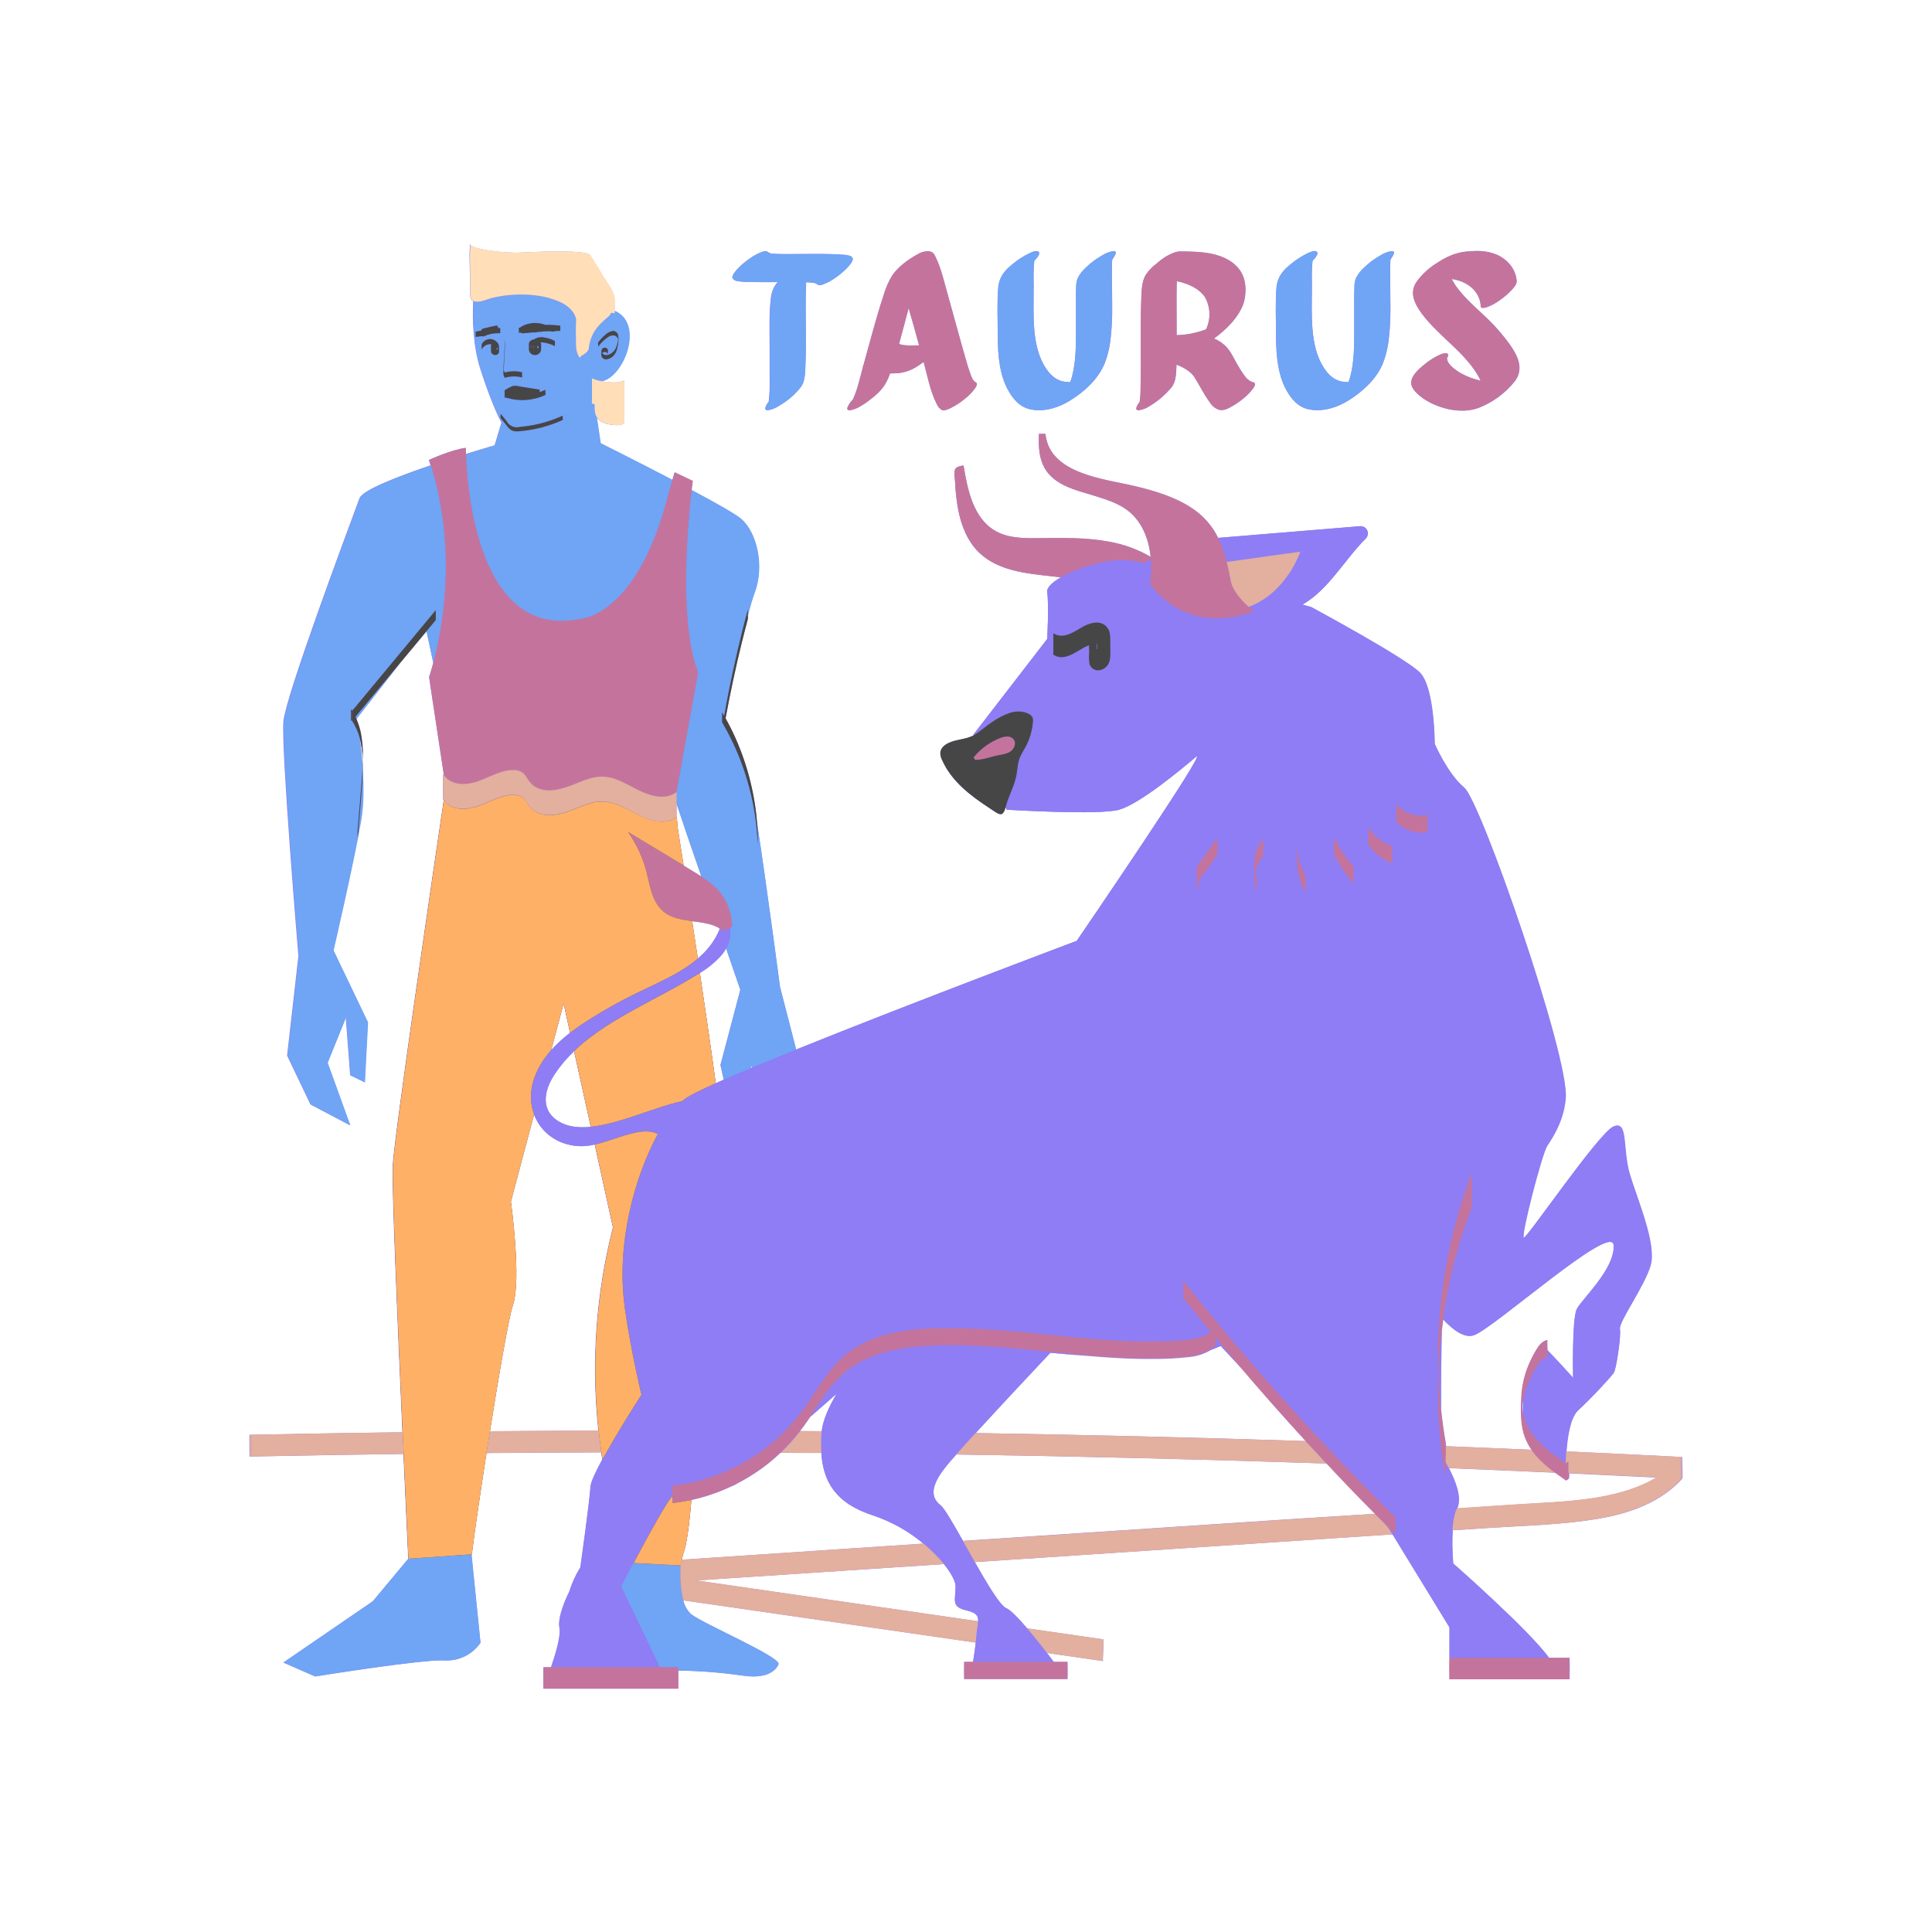
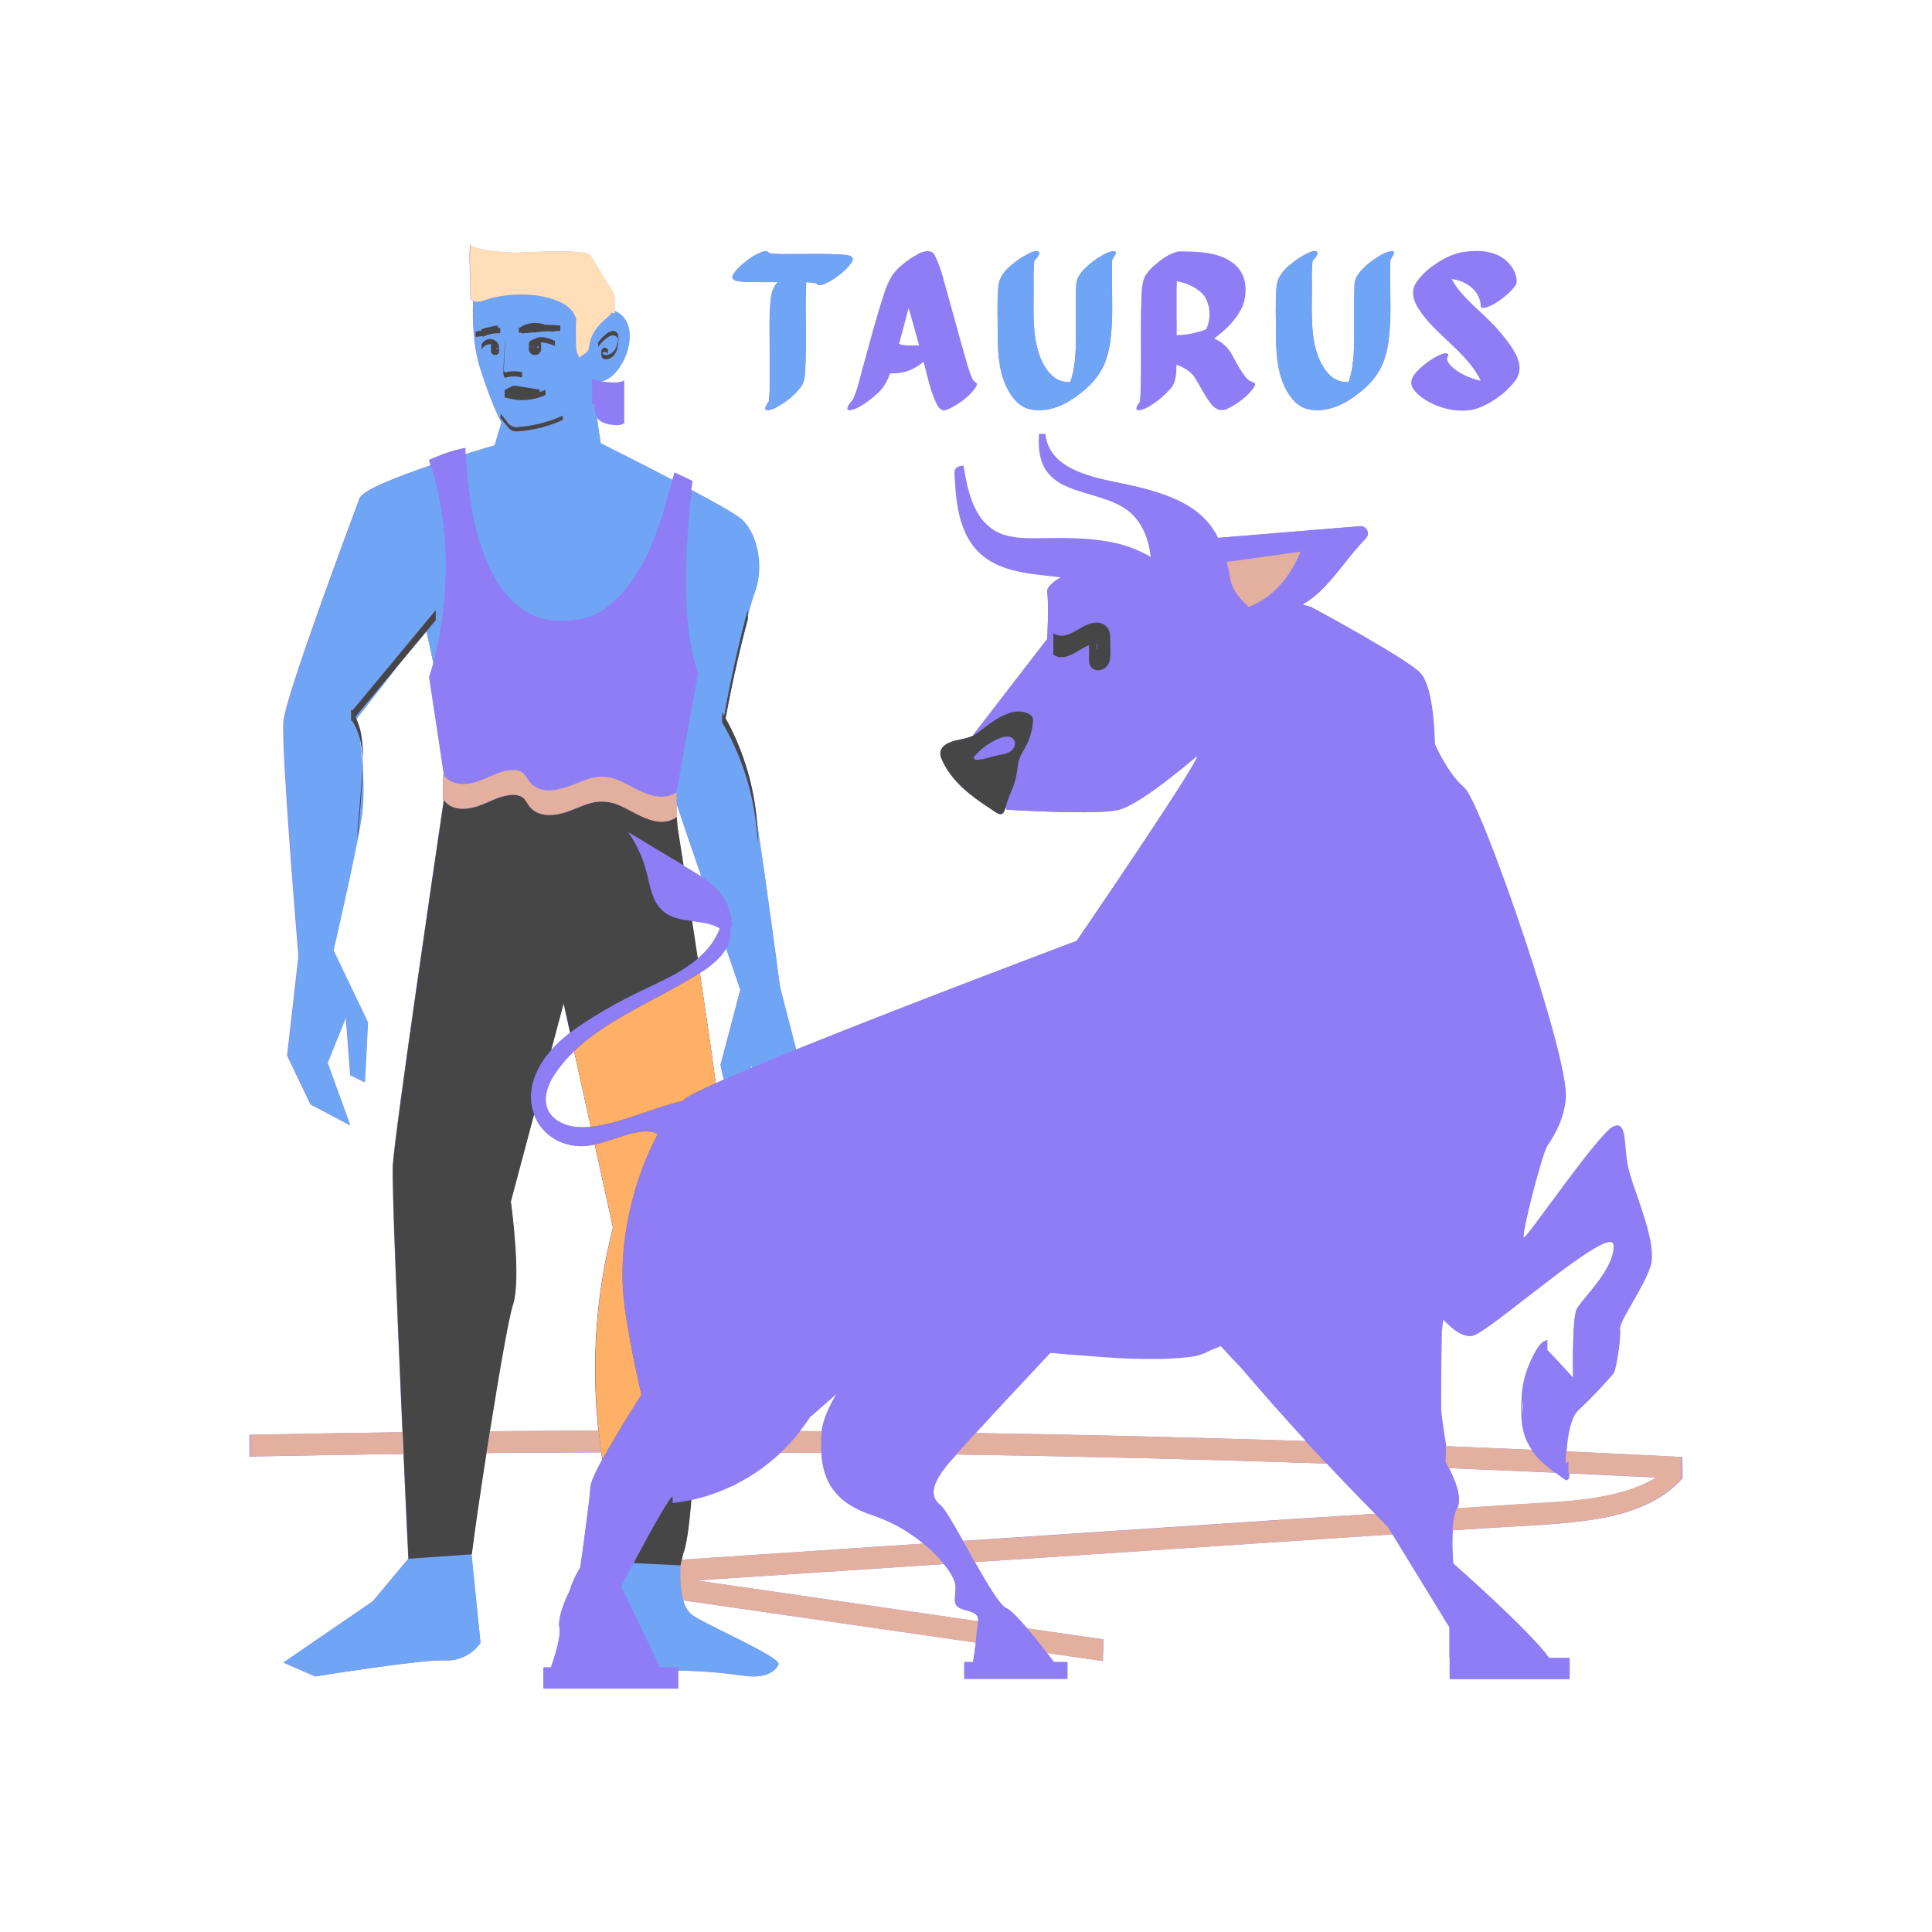
<svg xmlns="http://www.w3.org/2000/svg" width="800" height="800" viewBox="0 0 800 800" fill="none">
  <mask id="mask0_1403_1660" style="mask-type:luminance" maskUnits="userSpaceOnUse" x="103" y="100" width="594" height="600">
    <path d="M696.937 100H103.063V700H696.937V100Z" fill="white" />
  </mask>
  <g mask="url(#mask0_1403_1660)">
    <path d="M413.174 139.16C413.174 132.45 412.813 125.63 413.354 119.08C413.764 114.54 416.236 111.7 419.668 109.08C421.643 107.459 423.802 106.076 426.102 104.96C426.752 104.66 428.783 103.59 429.834 104.11C431.355 104.89 428.833 107.42 428.273 108.02C427.986 111.268 427.906 114.532 428.033 117.79C428.033 130.35 426.972 143.4 433.186 152.65C434.887 155.04 437.509 158.39 443.192 158.23C445.293 152.57 445.564 145.33 445.564 138.73C445.564 134.47 445.564 130.2 445.564 125.94C445.564 123.64 445.513 121.34 445.634 119.05C445.61 117.746 445.823 116.448 446.264 115.22C447.152 113.474 448.372 111.919 449.856 110.64C451.743 108.812 453.859 107.236 456.15 105.95C457.543 104.994 459.121 104.34 460.783 104.03C463.735 103.75 460.613 107.03 460.563 107.64C460.383 109.54 460.413 111.46 460.413 113.37C460.413 122.29 460.973 131 459.952 139.61C459.615 143.358 458.757 147.04 457.401 150.55C454.859 156.69 449.396 162.06 442.862 166.01C439.43 168.1 433.586 170.73 427.062 169.57C422.199 168.7 419.548 165.04 417.877 162.26C414.014 155.87 413.174 147.48 413.174 139.16ZM533.087 162.26C534.758 165.04 537.42 168.7 542.273 169.57C548.797 170.73 554.65 168.1 558.082 166.01C564.576 162.06 570.09 156.69 572.611 150.55C573.967 147.04 574.826 143.358 575.163 139.61C576.163 131 575.633 122.29 575.633 113.37C575.633 111.46 575.633 109.54 575.773 107.64C575.773 107.07 578.945 103.75 575.993 104.03C574.333 104.342 572.755 104.996 571.361 105.95C569.071 107.239 566.956 108.815 565.067 110.64C563.586 111.921 562.366 113.477 561.474 115.22C561.032 116.447 560.822 117.746 560.854 119.05C560.734 121.34 560.774 123.64 560.774 125.94C560.774 130.2 560.774 134.47 560.774 138.73C560.774 145.33 560.514 152.57 558.413 158.23C552.719 158.39 550.088 155.04 548.406 152.65C542.203 143.4 543.223 130.35 543.253 117.79C543.125 114.531 543.209 111.268 543.503 108.02C544.044 107.42 546.575 104.89 545.044 104.11C544.044 103.59 541.983 104.66 541.332 104.96C539.029 106.069 536.869 107.452 534.898 109.08C531.466 111.7 528.985 114.54 528.574 119.08C528.044 125.63 528.384 132.45 528.394 139.16C528.434 147.48 529.255 155.87 533.087 162.26ZM304.947 116.33C306.482 116.616 308.039 116.759 309.6 116.76C313.723 116.88 317.845 116.85 321.968 116.83C320.442 118.612 319.484 120.81 319.216 123.14C318.366 129.88 318.646 137.14 318.676 144.21C318.676 148.56 318.676 152.9 318.676 157.21C318.776 160.256 318.642 163.305 318.276 166.33C317.825 166.89 315.444 170.1 318.095 169.86C319.759 169.55 321.337 168.892 322.728 167.93C326.132 165.971 329.128 163.378 331.554 160.29C332.995 158.41 333.265 155.66 333.385 153.1C333.995 141.42 333.265 129.52 333.725 117.89C333.725 117.57 333.725 117.23 333.725 116.89C335.806 116.97 337.868 116.97 338.608 117.96C339.325 118.154 340.087 118.086 340.759 117.77C342.648 117.073 344.427 116.11 346.043 114.91C347.944 113.611 349.69 112.098 351.246 110.4C352.006 109.4 353.047 108.4 353.097 107.09C352.837 106.7 352.657 106.22 352.096 105.98C350.949 105.64 349.761 105.458 348.564 105.44C342.61 104.99 336.076 105.18 329.703 105.18C326.441 105.18 323.008 105.28 319.937 105.04C319.172 105.03 318.433 104.766 317.835 104.29C317.475 103.79 316.194 104.01 315.554 104.29C313.667 104.994 311.888 105.96 310.271 107.16C308.369 108.455 306.623 109.965 305.067 111.66C304.317 112.66 303.266 113.66 303.216 114.98C303.387 115.331 303.638 115.636 303.949 115.871C304.26 116.105 304.623 116.263 305.007 116.33H304.947ZM599.228 146.41C598.227 145.9 596.146 146.95 595.515 147.26C593.485 148.267 591.578 149.505 589.832 150.95C587.12 153.17 582.617 156.95 585.089 160.87C588.541 166.39 601.899 172.74 612.386 168.87C618.285 166.546 623.463 162.702 627.395 157.73C631.097 152.63 628.456 147.36 625.394 142.94C622.29 138.593 618.753 134.573 614.837 130.94C609.724 126.05 604.221 121.48 601.129 115.56L601.789 115.64C608.673 116.85 612.996 121.44 613.176 126.89C613.176 127.89 614.977 127.46 615.698 127.22C617.586 126.523 619.365 125.56 620.981 124.36C622.885 123.064 624.632 121.551 626.184 119.85C627.065 118.85 628.075 117.69 628.035 116.53C627.885 112.46 625.274 107.99 619.94 105.53C617.012 104.318 613.85 103.774 610.685 103.94C602.81 104.07 598.607 106.6 594.555 109.24C591.488 111.19 588.811 113.693 586.66 116.62C583.978 120.48 585.139 124.38 587.56 128.14C594.415 138.7 607.823 146.22 613.146 157.67C607.333 156.36 602.139 153.54 599.788 150.24C599.411 149.639 599.2 148.949 599.178 148.24C599.638 147.7 600.048 146.79 599.288 146.41H599.228ZM471.93 166.46C472.196 164.579 472.323 162.68 472.31 160.78C472.61 148.56 472.14 136.27 472.6 124.12C472.72 120.51 472.81 116.58 474.441 113.85C475.692 111.987 477.264 110.362 479.084 109.05C481.081 107.187 483.409 105.715 485.948 104.71C486.626 104.446 487.326 104.241 488.04 104.1C496.225 104.1 502.268 104.5 507.431 106.99C513.635 109.99 516.177 114.99 515.706 121.41C515.603 123.537 515.082 125.623 514.176 127.55C511.894 132.26 507.762 136.49 502.719 140.19C504.645 140.966 506.384 142.142 507.822 143.64C509.763 145.73 510.823 148.21 512.154 150.56C512.975 151.96 513.805 153.37 514.766 154.75C515.726 156.13 516.887 157.89 519.299 158.4C520.209 159.19 519.299 160.18 518.878 160.89C517.65 162.539 516.199 164.01 514.566 165.26C512.821 166.699 510.918 167.934 508.892 168.94C507.731 169.643 506.366 169.932 505.02 169.76C503.39 169.281 501.999 168.211 501.118 166.76C498.526 163.35 496.865 159.69 494.564 156.06C492.983 153.84 490.411 152.21 487.179 151C487.039 154.35 487.069 157.91 485.178 160.32C482.704 163.334 479.737 165.908 476.402 167.93C475.015 168.906 473.43 169.565 471.76 169.86C469.138 170.14 471.489 167 471.93 166.46ZM487.239 134C487.239 135.59 487.239 137.2 487.239 138.79C491.417 138.688 495.546 137.869 499.447 136.37C500.457 134.234 500.933 131.885 500.834 129.525C500.734 127.164 500.063 124.863 498.876 122.82C496.665 119.82 492.782 117.53 487.299 116.41C487.139 122.31 487.239 128.18 487.239 134ZM353.207 165.31C355.098 161.16 356.019 156.74 357.209 152.36C357.242 151.935 357.358 151.521 357.55 151.14C360.231 141.52 362.703 131.87 365.815 122.44C366.634 119.511 367.846 116.705 369.417 114.1C371.808 110.57 375.871 107.5 380.294 105.1C381.397 104.47 382.628 104.094 383.896 104H384.016C386.387 104 386.868 105.35 387.408 106.45C389.709 111.09 390.84 116.34 392.261 121.34C394.782 130.19 397.104 139.05 399.655 147.88C400.286 150.09 400.906 152.32 401.717 154.5C402.207 155.88 402.617 157.5 404.108 158.38C405.109 158.94 404.018 160.38 403.678 160.88C402.453 162.529 401.005 164 399.375 165.25C397.636 166.691 395.736 167.926 393.712 168.93C393.121 169.22 390.98 170.31 389.999 169.77C389.01 169.158 388.244 168.242 387.818 167.16C385.126 161.82 384.046 155.64 382.455 149.87C379.723 151.87 376.381 154.28 371.208 154.55C370.317 154.61 369.417 154.62 368.526 154.62C367.978 156.294 367.236 157.898 366.315 159.4C364.624 162.1 361.792 164.4 358.98 166.47C358.243 167.019 357.471 167.52 356.669 167.97C355.267 168.907 353.692 169.556 352.036 169.88C348.974 170.16 352.707 165.83 353.207 165.31ZM372.299 142.31C373.659 143.31 378.002 143 380.484 143H380.574C379.173 137.85 377.742 132.71 376.241 127.58C374.91 132.5 373.659 137.42 372.299 142.33V142.31ZM696.587 612.31C687.652 622.08 675.104 626.58 662.346 628.79C647.467 631.38 632.128 631.66 617.089 632.66L601.569 633.66C601.335 638.24 601.412 642.831 601.799 647.4C601.799 647.4 632.968 674.75 641.484 686.46H649.959C650.019 686.46 650.019 695.33 649.959 695.33H600.268C600.208 695.33 600.208 686.46 600.268 686.46V673.83L576.684 635.34L431.295 645L403.658 646.82C408.951 656.14 414.184 664.87 416.576 665.82C418.397 666.56 421.779 670.07 425.361 674.28L456.79 678.82C457.281 678.89 456.43 687.82 456.79 687.82L433.566 684.46C434.567 685.82 435.567 687.08 436.368 688.15H442.031C442.081 688.15 442.081 695.25 442.031 695.25H399.255C399.205 695.25 399.205 688.15 399.255 688.15H402.917C403.278 685.96 403.718 683.05 404.048 680.15L282.934 662.67C283.401 664.865 284.529 666.864 286.166 668.4C291.299 672.45 322.828 685.89 322.398 689.03C322.398 689.03 320.497 695.85 307.449 693.81C298.641 692.544 289.76 691.852 280.863 691.74C280.863 694.23 280.863 699.25 280.863 699.25H224.988C224.928 699.25 224.928 690.36 224.988 690.36H228.14C229.871 685.36 232.283 677.5 231.612 674.1C230.612 668.92 235.685 659.1 235.685 659.1C236.772 655.549 238.316 652.154 240.278 649C240.278 649 244.1 621.81 244.47 615.6C244.59 613.69 246.612 609.38 249.363 604.31C249.203 603.31 249.063 602.38 248.903 601.4C233.053 601.453 217.2 601.55 201.344 601.69C198.712 618.63 196.341 634.82 195.21 644.05L198.942 680.25C197.289 682.663 195.036 684.604 192.404 685.882C189.773 687.161 186.853 687.732 183.933 687.54C174.287 687.12 130.511 694.2 130.511 694.2L117.312 688.44L154.335 663.08L169.034 645.48C168.694 638.38 167.913 621.93 167.033 602.06C145.773 602.34 124.517 602.697 103.264 603.13C103.264 603.13 103.134 594.13 103.264 594.13C124.39 593.697 145.506 593.343 166.613 593.07C164.611 547.94 162.14 490.77 162.61 482.5C163.241 470.17 179.831 357.57 183.713 331.32C183.603 331.16 183.503 331.03 183.393 330.86C183.307 330.36 183.307 329.85 183.393 329.35C183.393 328.15 183.393 326.94 183.393 325.74C183.393 324.54 183.393 323.32 183.393 322.12C183.445 321.621 183.445 321.119 183.393 320.62C183.533 320.84 183.683 321.03 183.833 321.23L177.649 280.32C177.649 280.32 178.41 278.22 179.421 274.46L176.619 261.41C175.018 263.32 173.437 265.24 171.836 267.17L166.002 274.17L147.551 297.61C147.551 297.61 147.551 297.79 147.641 298.11C148.394 299.908 148.964 301.778 149.342 303.69C149.927 306.893 150.199 310.145 150.153 313.4C150.153 315.12 150.153 316.83 150.103 318.56C150.553 325.56 150.573 333.23 149.452 339.7C146.54 356.7 137.995 393.53 137.995 393.53L152.274 423.33L150.993 448.15L144.989 445.24L143.158 421.29L135.564 440.07L144.939 465.97L128.539 457.32L118.873 437.1L123.556 395.88C123.556 395.88 116.292 309.43 117.362 298.59C118.433 287.75 143.759 220.11 148.842 206.32C150.063 202.98 164.401 197.4 178.25 192.69C178.02 191.95 177.8 191.21 177.549 190.46C177.549 190.46 186.555 186.28 192.739 185.46C192.739 185.46 192.739 186.38 192.789 188.01C199.793 185.83 204.796 184.4 204.796 184.4L207.618 174.97C207.618 174.97 204.016 168.72 198.942 152.97C195.801 143.19 195.56 132.11 195.941 124.72C194.81 124.14 194.69 123.03 194.63 121.86C194.55 119.97 194.63 118.05 194.63 116.15C194.63 114.25 194.38 106.66 194.38 105.36C194.38 104.06 194.81 102.01 194.38 100.88C195.38 103.69 210.6 104.79 214.642 104.63C218.685 104.47 242.659 103.03 244.41 105.78C246.291 108.71 248.033 111.78 249.854 114.69C251.465 117.33 254.186 120.46 254.436 123.69C254.441 123.716 254.441 123.744 254.436 123.77C254.537 125.4 254.486 127.07 254.436 128.72C254.96 128.957 255.468 129.228 255.957 129.53C266.044 135.9 257.959 156.13 249.073 157.9C250.004 158.06 250.954 158.17 251.895 158.24C254.056 158.4 256.538 158.63 258.489 157.49C258.456 157.999 258.456 158.511 258.489 159.02C258.489 160.24 258.489 161.48 258.489 162.7C258.489 163.92 258.489 165.15 258.489 166.38C258.489 166.24 258.489 167.38 258.489 167.75V170.75C258.489 171.75 258.489 172.85 258.489 173.89C258.532 174.322 258.532 174.758 258.489 175.19C257.238 176.19 255.577 176.11 254.066 175.97C252.411 175.895 250.787 175.487 249.293 174.77C248.364 174.267 247.576 173.538 247.002 172.65L248.633 183.53C248.633 183.53 263.562 190.96 278.381 198.7L279.322 195.58L286.756 199.13C286.756 199.13 286.556 200.48 286.276 202.86C296.072 208.08 304.547 212.86 306.879 214.86C313.232 220.39 316.605 234.05 312.462 245.24C311.642 247.44 310.671 250.8 309.62 254.78C309.696 255.314 309.696 255.856 309.62 256.39C308.75 259.62 307.929 262.85 307.119 266.08C304.571 276.46 302.332 286.913 300.405 297.44C301.835 300.03 303.166 302.69 304.407 305.39C309.44 316.635 312.506 328.659 313.473 340.94C317.475 366.94 322.948 408.59 322.948 408.59L329.653 434.59C377.792 415.15 445.874 389.59 445.874 389.59C445.874 389.59 501.668 308 495.174 313.48C488.68 318.96 471.87 332.9 463.454 335.28C455.039 337.66 416.836 335.28 416.836 335.28L416.416 334.33C415.145 338.88 413.554 337.12 409.772 334.65C401.947 329.54 393.972 323.54 390.07 314.65C389.567 313.693 389.329 312.62 389.379 311.54C389.599 309.54 391.38 308.24 393.181 307.47C396.313 306.1 400.186 306.14 403.188 304.47L403.057 304.18L433.626 264.57C433.626 264.57 434.397 250.57 433.626 245.16C433.376 243.32 435.627 241.16 439.22 239.07C437.809 238.89 436.398 238.72 435.017 238.58C424.581 237.46 413.284 236.25 405.599 229C400.516 224.19 397.964 217.51 396.674 210.71C396.026 207.04 395.618 203.333 395.453 199.61C395.213 195.22 394.222 193.34 398.955 192.76C400.596 202.97 403.077 214.48 411.863 219.69C417.136 222.83 423.57 222.93 429.674 222.86C439.63 222.76 449.686 222.48 459.452 224.35C465.443 225.424 471.199 227.535 476.462 230.59C475.682 223.04 472.81 215.86 466.947 211.36C463.214 208.52 458.682 207.04 454.239 205.62C445.644 202.86 434.827 201.08 431.375 191.21C430.084 187.55 430.024 183.56 430.204 179.67H432.876C434.567 196.35 457.391 198.31 469.788 201.27C478.103 203.27 486.479 205.7 493.613 210.47C498.243 213.511 501.972 217.738 504.41 222.71L563.236 217.87C563.845 217.828 564.452 217.974 564.977 218.286C565.501 218.598 565.918 219.063 566.171 219.618C566.425 220.174 566.503 220.793 566.395 221.394C566.287 221.994 565.998 222.548 565.567 222.98C556.562 232.05 550.068 244.25 539.351 250.33L542.933 251.33C542.933 251.33 581.957 272.33 588.031 278.52C594.104 284.71 594.125 308 594.125 308C594.125 308 599.468 320.42 606.352 326.13C613.236 331.84 649.919 437.7 648.378 454.78C647.667 462.7 644.495 468.93 640.693 474.51C638.522 477.92 629.546 512.51 631.067 512.51C632.588 512.51 662.156 469.01 668.27 466.43C674.384 463.85 671.832 475.74 674.894 486.1C677.956 496.46 686.101 515.1 683.549 523.89C680.998 532.68 670.311 547.2 670.822 550.3C671.332 553.4 669.291 566.87 668.28 568.42C667.269 569.97 659.164 578.83 653.521 584C650.329 587 649.138 594.78 648.698 601C664.661 601.74 680.624 602.513 696.587 603.32V605C696.697 607.49 696.978 611.88 696.587 612.31ZM148.852 305.58C149.292 308.85 149.762 312.86 150.073 317.2C150.073 317.1 150.073 317 150.073 316.9C150.073 316.233 150.093 315.567 150.133 314.9V314.17C150.026 311.268 149.596 308.387 148.852 305.58ZM228.18 434.86C230.574 432.223 233.203 429.81 236.035 427.65L233.354 415.47L228.18 434.86ZM227.59 460.91C229.591 463.91 233.294 465.78 237.116 466.44C239.596 466.833 242.118 466.877 244.61 466.57L237.696 435.24C234.59 438.198 231.831 441.499 229.471 445.08C226.289 449.91 224.368 456.12 227.54 460.91H227.59ZM253.806 508.34L246.231 473.92C241.098 475.238 235.662 474.681 230.902 472.35C226.35 470.101 222.831 466.198 221.066 461.44L211.45 497.53C211.45 497.53 215.913 529.65 212.301 540.34C210.63 545.28 206.587 568.6 202.765 592.65C212.924 592.557 223.084 592.487 233.243 592.44H247.752C244.7 564.274 246.734 535.788 253.756 508.34H253.806ZM404.008 593.4C424.341 593.72 444.686 594.117 465.045 594.59C490.274 595.177 515.5 595.887 540.722 596.72C531.583 586.767 522.634 576.65 513.875 566.37L505.55 557.37L501.718 558.92C501.617 558.959 501.513 558.993 501.408 559.02C498.642 560.649 495.549 561.643 492.352 561.93C487.392 562.488 482.404 562.752 477.413 562.72C468.207 562.79 459.002 562.21 449.816 561.41C444.813 561.05 439.81 560.62 434.967 560.16C426.392 569.21 413.614 582.9 404.008 593.4ZM331.304 592.56L340.229 592.63C340.729 588.07 343.171 582.63 346.393 577.1C342.891 580.19 339.188 583.43 335.536 586.64C335.056 587.34 334.596 588.04 334.115 588.73C333.205 590 332.274 591.31 331.294 592.56H331.304ZM310.951 442.24L311.401 442.04L311.051 441.14L310.951 442.24ZM298.764 395.47C296.161 398.388 293.123 400.888 289.758 402.88C292.21 419.21 294.631 435.88 296.332 448.54L299.674 447.06L298.313 441L306.558 409.81C306.558 409.81 304.067 402.6 300.675 392.72C300.125 393.692 299.489 394.612 298.774 395.47H298.764ZM297.763 384.28C294.551 382.42 290.509 381.96 286.476 381.43C287.237 386.43 288.037 391.63 288.838 396.93C292.836 393.724 295.967 389.567 297.943 384.84C297.943 384.65 297.833 384.47 297.773 384.28H297.763ZM282.934 358.35L286.156 360.29C287.597 361.16 289.038 362.04 290.439 362.95C285.776 349.41 281.893 338.06 281.723 337.43C281.643 337.14 281.043 335.37 280.132 332.71V333.21C280.132 334.41 280.132 335.62 280.132 336.82C280.162 337.296 280.162 337.774 280.132 338.25L280.472 342.55C280.472 342.55 281.433 348.72 282.934 358.35ZM349.635 641.35L382.395 639.18C376.244 634.01 369.173 630.044 361.552 627.49C345.782 622.43 340.829 613.25 340.079 601.63H334.936C331.033 601.63 327.131 601.63 323.229 601.56C321.801 602.893 320.32 604.197 318.786 605.47C314.685 608.797 310.256 611.698 305.568 614.13C304.6 614.729 303.579 615.234 302.516 615.64C297.3 618.084 291.825 619.936 286.196 621.16C285.295 632.03 284.195 640.25 282.734 643.69L282.254 645.86L349.635 641.35ZM400.276 666.84C393.652 665.29 395.683 662.69 395.683 656.84C395.683 654.84 393.942 651.45 390.87 647.66L288.237 654.43L292.45 655.04L405.009 671.33C405.129 669.05 404.308 667.8 400.276 666.85V666.84ZM569.379 626.84C565.507 622.93 561.645 618.99 557.832 615.01C554.977 612.037 552.142 609.037 549.327 606.01C498.216 604.29 447.098 603.043 395.973 602.27C393.972 604.48 392.491 606.27 391.63 607.27C385.006 615.55 385.517 620.2 389.509 623.27C391.04 624.46 394.632 630.69 398.775 638.03L535.459 628.97L569.379 626.84ZM598.817 598.84C610.638 599.32 622.455 599.813 634.269 600.32C632.784 598.186 631.665 595.821 630.957 593.32C629.626 588.49 629.856 583.13 630.077 578.18C630.328 573.642 631.368 569.182 633.148 565C634.031 562.855 635.068 560.776 636.25 558.78C637.321 557.01 638.642 555.3 640.773 554.84C640.673 554.84 640.773 558.12 640.773 558.39C640.773 558.47 640.773 558.7 640.773 559.03C643.775 562.03 651.45 570.52 651.45 570.52C651.45 570.52 650.929 546.19 652.971 542.05C655.012 537.91 668.77 525.48 668.26 515.64C667.75 505.8 618.329 550.33 610.224 552.92C606.282 554.17 601.529 550.48 597.647 546.31C597.427 547.89 597.226 549.46 597.046 551.03C596.876 559.16 596.656 572.35 596.746 583.56C597.236 588.27 597.877 592.94 598.687 597.56C598.737 598 598.767 598.43 598.797 598.83L598.817 598.84ZM630.997 578.84C630.797 579.65 630.627 580.46 630.497 581.28C630.407 581.78 630.357 582.28 630.297 582.76C630.364 583.465 630.471 584.167 630.617 584.86C630.617 585.02 630.697 585.18 630.737 585.33C630.569 583.155 630.65 580.967 630.977 578.81L630.997 578.84ZM686.111 611.84C673.99 611.233 661.873 610.65 649.759 610.09C649.883 610.816 649.842 611.562 649.638 612.27C649.488 612.38 648.758 613.03 648.578 613.03C648.398 613.03 648.098 612.7 647.998 612.64C647.477 612.28 646.997 611.93 646.447 611.56C645.636 611 644.826 610.41 644.035 609.83C629.359 609.163 614.684 608.533 600.008 607.94C602.55 612.94 605.541 619.82 603.49 624.61L627.755 623.01C646.707 621.69 669.17 621.82 686.091 611.78L686.111 611.84Z" fill="#8E7DF4" />
  </g>
  <path d="M454.27 266.61V268.61C454.139 268.593 454.008 268.566 453.88 268.53L454.03 268.34C454.084 267.908 454.084 267.472 454.03 267.04V266.59L454.27 266.61ZM595.8 563.79C595.71 565.38 595.65 566.96 595.6 568.55C595.68 571.17 595.79 573.78 595.97 576.39C596.14 578.79 596.36 581.19 596.61 583.58C596.52 572.37 596.74 559.18 596.91 551.05C596.42 555.29 596 559.54 595.8 563.79ZM305.62 614.09C304.62 614.61 303.62 615.09 302.57 615.6C303.632 615.194 304.654 614.689 305.62 614.09ZM503.45 556.27C503.487 556.602 503.487 556.938 503.45 557.27C502.799 557.905 502.082 558.468 501.31 558.95C501.416 558.923 501.519 558.889 501.62 558.85L505.45 557.3L513.77 566.3C510.324 562.227 506.894 558.133 503.48 554.02C503.46 554.81 503.46 555.54 503.45 556.27ZM683.45 523.94C680.91 532.74 670.22 547.25 670.73 550.35C671.24 553.45 669.2 566.92 668.19 568.47C667.18 570.02 659 578.83 653.36 584C650.17 587 648.98 594.78 648.54 601C648.41 602.83 648.35 604.51 648.32 605.88C648.194 605.84 648.087 605.755 648.02 605.64C647.459 605.348 646.935 604.988 646.46 604.57C645.46 603.84 644.38 603.1 643.37 602.35C641.335 600.862 639.413 599.224 637.62 597.45C634.204 594.141 631.78 589.943 630.62 585.33C630.461 583.164 630.549 580.987 630.88 578.84C631.261 577.21 631.739 575.604 632.31 574.03C633.234 571.517 634.357 569.083 635.67 566.75C636.82 564.75 638.2 562.53 640.67 562C640.749 561.028 640.749 560.052 640.67 559.08C643.67 562.08 651.34 570.57 651.34 570.57C651.34 570.57 650.82 546.24 652.86 542.1C654.9 537.96 668.65 525.53 668.14 515.69C667.63 505.85 618.24 550.38 610.14 552.97C606.2 554.22 601.45 550.53 597.57 546.36C598.704 538.214 600.307 530.141 602.37 522.18C604.345 514.588 606.746 507.113 609.56 499.79C609.644 499.099 609.644 498.401 609.56 497.71C609.56 496.03 609.56 494.35 609.56 492.71C609.56 491.07 609.56 489.36 609.56 487.71C609.466 487.02 609.466 486.32 609.56 485.63C603.923 500.265 599.932 515.482 597.66 531C596.549 538.684 595.851 546.421 595.57 554.18C595.2 564.66 595.18 575.18 595.68 585.69C596.097 594.444 597.055 603.164 598.55 611.8C598.511 611.11 598.528 610.417 598.6 609.73C598.6 608.28 598.6 606.84 598.6 605.41C598.99 606.15 599.42 606.97 599.85 607.85C602.39 612.85 605.38 619.73 603.33 624.52C603.29 624.642 603.243 624.762 603.19 624.88C602.19 626.99 601.65 630.26 601.43 633.66C601.196 638.24 601.273 642.83 601.66 647.4C601.66 647.4 632.81 674.75 641.32 686.46H600.14V673.83L576.57 635.34L574.94 632.68L572.94 630.46C574.61 632.14 576.28 633.83 577.94 635.46C577.92 635.127 577.92 634.793 577.94 634.46C577.94 633.62 577.94 632.79 577.94 631.95C577.94 631.11 577.94 630.27 577.94 629.43C577.94 629.25 578.03 628.51 577.94 628.43C553.574 604.317 530.357 579.113 508.29 552.82C502.097 545.427 496 537.97 490 530.45C490.025 530.783 490.025 531.117 490 531.45C490 532.28 490 533.12 490 533.95C490 534.78 490 535.63 490 536.46C490 536.68 489.9 537.35 490 537.46C493.794 542.22 497.627 546.95 501.5 551.65C499.101 553.17 496.397 554.146 493.58 554.51C489.333 555.105 485.05 555.416 480.76 555.44C471.677 555.612 462.591 555.298 453.54 554.5C435.2 553.03 416.92 550.43 398.49 550.02C383.07 549.68 365.56 550.02 352.41 559.25C345.88 563.8 341.46 570.44 337.15 577C333.156 583.38 328.419 589.264 323.04 594.53C310.789 606.053 295.141 613.306 278.43 615.21C278.292 616.62 278.292 618.04 278.43 619.45C276.61 620.79 269.1 634.39 262.31 647.13C260.54 650.47 258.81 653.74 257.24 656.73L272.43 688.5L273.15 690.27H228.24C229.97 685.27 232.38 677.41 231.71 674.01C230.71 668.83 235.78 659.01 235.78 659.01C236.874 655.49 238.417 652.126 240.37 649C240.37 649 244.19 621.81 244.56 615.6C244.68 613.69 246.7 609.38 249.45 604.31C255.66 592.85 265.57 577.54 265.57 577.54C265.57 577.54 261.13 559.07 258.63 541.06C255.02 514.98 262.84 486.92 272.34 469.62C269.54 468.02 265.84 468.41 262.58 469.12C256.84 470.39 251.58 472.77 246.27 473.93C241.154 475.232 235.742 474.672 231 472.35C227.738 470.706 224.98 468.211 223.02 465.129C221.059 462.047 219.967 458.492 219.86 454.84C219.67 447.84 222.95 440.96 227.75 435.39C227.91 435.21 228.08 435.04 228.23 434.86C230.623 432.223 233.25 429.81 236.08 427.65C239 425.4 242.08 423.33 245.28 421.35C251.128 417.714 257.156 414.377 263.34 411.35C270.41 407.88 277.76 404.78 284.22 400.48C285.85 399.395 287.416 398.216 288.91 396.95C292.906 393.737 296.031 389.574 298 384.84L298.14 384.46C298.615 384.763 299.069 385.098 299.5 385.46L302.35 384.1C302.847 387.077 302.265 390.133 300.71 392.72C300.162 393.699 299.526 394.626 298.81 395.49C296.209 398.408 293.174 400.908 289.81 402.9L288.49 403.73C271.83 414.06 251.6 421.95 237.74 435.26C234.636 438.218 231.879 441.519 229.52 445.1C226.39 449.93 224.47 456.1 227.64 460.93C229.64 463.93 233.34 465.8 237.16 466.46C239.639 466.853 242.16 466.897 244.65 466.59C246.03 466.45 247.41 466.23 248.77 465.97C258.67 464.05 267.88 460.04 277.52 457.24C279.16 456.76 280.84 456.33 282.52 455.94C282.99 455.54 283.44 455.17 283.9 454.84C285.7 453.55 290.11 451.37 296.37 448.56L299.71 447.08C303.09 445.6 306.88 443.98 311 442.26L311.45 442.06C317.02 439.73 323.17 437.22 329.68 434.59C377.79 415.15 445.83 389.59 445.83 389.59C445.83 389.59 501.6 308 495.11 313.48C488.62 318.96 471.82 332.9 463.41 335.28C455 337.66 416.82 335.28 416.82 335.28L416.4 334.33C416.4 334.2 416.48 334.08 416.51 333.94C417.68 329.35 420.18 325.38 420.95 320.62C421.33 318.26 421.45 315.84 422.33 313.62C422.967 312.244 423.689 310.908 424.49 309.62C426.304 306.347 427.405 302.728 427.72 299C427.821 298.372 427.762 297.729 427.55 297.13C427.226 296.492 426.703 295.976 426.06 295.66C424.685 294.948 423.148 294.604 421.6 294.66C420.419 294.687 419.247 294.882 418.12 295.24C415.549 296.159 413.114 297.42 410.88 298.99C408.26 300.67 405.83 302.99 403.2 304.5L403.07 304.21L433.62 264.6C433.62 264.6 434.39 250.6 433.62 245.19C433.37 243.35 435.62 241.19 439.21 239.1C446.21 235.05 458.37 231.47 466.47 231.98C468.91 232.225 471.334 232.609 473.73 233.13C474.68 232.64 475.61 232.13 476.5 231.54C476.772 234.948 476.661 238.376 476.17 241.76C476.17 241.76 489.65 263.76 519.31 253.19C519.31 253.19 518.37 252.49 517.08 251.33C532.82 245.43 538.4 228.49 538.4 228.49C538.4 228.49 520.77 230.91 507.94 232.74C507.113 229.285 505.909 225.932 504.35 222.74L563.14 217.9C563.749 217.858 564.356 218.004 564.88 218.316C565.405 218.628 565.821 219.093 566.074 219.648C566.328 220.204 566.405 220.823 566.297 221.424C566.19 222.024 565.901 222.578 565.47 223.01C556.47 232.08 549.98 244.28 539.27 250.36L542.85 251.36C542.85 251.36 581.85 272.36 587.92 278.55C593.99 284.74 594 308 594 308C594 308 599.34 320.42 606.22 326.13C613.1 331.84 649.76 437.7 648.22 454.78C647.51 462.7 644.34 468.93 640.54 474.51C638.37 477.92 629.4 512.51 630.92 512.51C632.44 512.51 661.99 469.01 668.1 466.43C674.21 463.85 671.66 475.74 674.72 486.1C677.78 496.46 686 515.14 683.4 523.94H683.45ZM459.74 266C459.74 263.89 459.91 261.77 458.58 260C455.93 256.42 451.26 257.88 448.04 259.74C444.57 261.74 440.18 264.89 436.17 262.23C436.193 262.666 436.193 263.104 436.17 263.54C436.17 264.54 436.17 265.63 436.17 266.68C436.17 267.73 436.17 268.76 436.17 269.81C436.17 270 436.08 271.03 436.17 271.11C440.59 274.05 445.27 270.02 449.1 268.03C449.694 267.719 450.308 267.452 450.94 267.23C450.94 268.23 450.94 269.23 450.99 270.23C450.865 271.767 450.905 273.312 451.11 274.84C451.32 275.652 451.801 276.368 452.475 276.868C453.148 277.369 453.972 277.623 454.81 277.59C455.718 277.538 456.594 277.242 457.348 276.733C458.101 276.225 458.703 275.522 459.09 274.7C459.434 273.985 459.638 273.211 459.69 272.42C459.85 270.28 459.75 268.11 459.74 266ZM504.1 352.89C504.1 352.06 504.1 351.22 504.1 350.38C504.1 349.54 504.1 348.7 504.1 347.87C504.059 347.538 504.059 347.202 504.1 346.87L497.36 356.38C496.799 357.077 496.281 357.809 495.81 358.57C495.702 358.806 495.637 359.06 495.62 359.32C495.575 360.213 495.575 361.107 495.62 362C495.62 363.2 495.62 364.41 495.62 365.61C495.584 366.091 495.607 366.575 495.69 367.05C495.79 367.44 496.03 367.76 496.42 367.45C496.452 367.117 496.452 366.783 496.42 366.45C496.42 365.89 496.42 365.32 496.42 364.75C497.11 363.75 497.9 362.75 498.6 361.75L504.1 353.99C504.152 353.618 504.152 353.242 504.1 352.87V352.89ZM523.1 353.37C523.1 352.54 523.1 351.7 523.1 350.86C523.1 350.02 523.1 349.18 523.1 348.35C523.06 348.018 523.06 347.682 523.1 347.35C521.06 349.703 519.799 352.631 519.49 355.73C519.44 356.25 519.41 356.79 519.39 357.32C519.359 357.87 519.359 358.42 519.39 358.97C519.39 360.89 519.39 362.81 519.39 364.74C519.435 366.294 519.719 367.832 520.23 369.3C520.199 368.951 520.199 368.599 520.23 368.25C520.23 367.42 520.23 366.58 520.23 365.74C520.23 364.9 520.23 364.07 520.23 363.24C520.277 362.908 520.277 362.572 520.23 362.24C520.07 361.76 519.94 361.29 519.82 360.81C520.38 358.471 521.499 356.302 523.08 354.49C523.146 354.114 523.16 353.73 523.12 353.35L523.1 353.37ZM540.63 363.76C540.686 363.429 540.686 363.091 540.63 362.76C538.48 358.751 537.27 354.306 537.09 349.76C537.09 349.29 537.09 350.34 537.09 350.11C537.09 350.82 537.09 351.53 537.09 352.23C537.09 353.69 537.09 355.15 537.09 356.61C537.247 361.25 538.465 365.793 540.65 369.89C540.621 369.557 540.621 369.223 540.65 368.89C540.65 368.05 540.65 367.21 540.65 366.37C540.65 365.53 540.66 364.58 540.65 363.74L540.63 363.76ZM560.54 359.82C560.54 359.61 560.63 358.91 560.54 358.82C557.323 355.14 554.578 351.071 552.37 346.71C552.404 347.042 552.404 347.377 552.37 347.71C552.37 348.54 552.37 349.39 552.37 350.22C552.37 351.05 552.37 351.89 552.37 352.73C552.319 353.061 552.319 353.399 552.37 353.73C554.576 358.093 557.321 362.161 560.54 365.84C560.515 365.507 560.515 365.173 560.54 364.84C560.54 364 560.54 363.16 560.54 362.33C560.54 361.5 560.57 360.63 560.56 359.8L560.54 359.82ZM576.47 351.37C576.509 351.038 576.509 350.702 576.47 350.37C572.421 348.902 568.944 346.184 566.54 342.61C566.575 342.942 566.575 343.278 566.54 343.61C566.54 344.45 566.54 345.28 566.54 346.12C566.54 346.96 566.54 347.79 566.54 348.63C566.54 348.86 566.45 349.49 566.54 349.63C568.943 353.207 572.421 355.928 576.47 357.4C576.47 357.4 576.47 356.2 576.47 356.4C576.47 355.56 576.47 354.72 576.47 353.89C576.47 353.06 576.5 352.19 576.49 351.35L576.47 351.37ZM591.08 341.08C591.08 340.81 590.95 337.55 591.08 337.53C588.731 337.975 586.305 337.801 584.043 337.024C581.781 336.248 579.761 334.895 578.18 333.1C578.205 333.433 578.205 333.767 578.18 334.1V339.1C578.18 339.3 578.08 340 578.18 340.15C579.763 341.942 581.784 343.291 584.046 344.066C586.307 344.841 588.732 345.015 591.08 344.57C591.157 343.401 591.164 342.229 591.1 341.06L591.08 341.08ZM396 602.28C398.18 599.82 400.95 596.77 404 593.4C413.61 582.9 426.38 569.21 434.9 560.13C439.71 560.59 444.71 561.02 449.74 561.38L446.63 561.1C428.32 559.39 410.01 556.96 391.57 557.17C376.4 557.35 359.47 559.06 347.98 570.17C342.98 574.98 339.39 580.95 335.57 586.69C339.22 583.48 342.92 580.24 346.42 577.15C343.2 582.64 340.76 588.15 340.26 592.68C340.26 592.91 340.2 593.15 340.19 593.38C339.988 596.146 339.965 598.921 340.12 601.69C340.87 613.31 345.82 622.49 361.58 627.55C369.196 630.104 376.263 634.069 382.41 639.24C385.502 641.774 388.339 644.604 390.88 647.69C393.95 651.48 395.69 654.84 395.69 656.87C395.69 662.75 393.69 665.35 400.28 666.87C404.28 667.82 405.13 669.07 405.04 671.35C404.98 672.8 404.55 674.66 404.35 677.12C404.28 678.12 404.17 679.12 404.05 680.21C403.72 683.07 403.28 685.98 402.92 688.21H436.35C435.54 687.14 434.6 685.88 433.55 684.52C431.12 681.35 428.17 677.63 425.35 674.33C421.77 670.12 418.35 666.61 416.57 665.87C414.18 664.87 408.95 656.17 403.66 646.87C402 643.96 400.34 640.99 398.76 638.19C394.62 630.85 391.03 624.62 389.5 623.43C385.5 620.32 385 615.67 391.62 607.43C392.47 606.24 394 604.49 396 602.28Z" fill="#8E7DF4" />
  <path d="M123.75 395.88C123.75 395.88 116.49 309.43 117.56 298.59C118.63 287.75 143.94 220.11 149.02 206.32C150.24 202.98 164.57 197.4 178.41 192.69C189.54 228.28 182.96 261.39 179.41 274.43L176.61 261.38L180.44 256.76C180.469 256.561 180.469 256.359 180.44 256.16C180.44 255.68 180.44 255.16 180.44 254.7C180.44 254.24 180.44 253.7 180.44 253.26C180.416 253.061 180.416 252.859 180.44 252.66C171.2 263.807 161.947 274.957 152.68 286.11C151.4 287.637 150.124 289.173 148.85 290.72L146.85 293.13C146.527 293.556 146.15 293.939 145.73 294.27L145.64 294.11C145.649 294.054 145.649 293.996 145.64 293.94C145.59 293.87 145.54 293.86 145.5 293.87C145.47 293.81 145.433 293.753 145.39 293.7C145.409 293.779 145.409 293.861 145.39 293.94C145.348 293.997 145.318 294.062 145.3 294.13C145.225 294.627 145.225 295.133 145.3 295.63C145.3 296.35 145.3 297.07 145.3 297.79C145.3 298.07 145.22 298.42 145.59 298.46C145.656 298.473 145.724 298.473 145.79 298.46C147.22 300.67 148.296 303.089 148.98 305.63C149.42 308.9 149.89 312.91 150.2 317.25C150.13 318.64 150.04 320.02 149.94 321.41C149.67 324.86 149.38 328.29 149.09 331.73C148.77 335.73 148.437 339.73 148.09 343.73C147.98 345.09 148.2 346.48 148.09 347.83C148.72 340.07 149.41 332.33 149.97 324.58C150.12 322.58 150.2 320.58 150.25 318.58C150.7 325.58 150.72 333.25 149.6 339.72C146.69 356.72 138.15 393.55 138.15 393.55L152.42 423.35L151.14 448.17L145.14 445.26L143.31 421.31L135.72 440.09L145.09 465.99L128.7 457.34L119.04 437.12L123.75 395.88ZM297.83 384.28C297.89 384.47 297.96 384.65 298.02 384.84L298.16 384.46L297.83 384.28ZM313.52 340.94C313.64 342.48 313.74 344.04 313.8 345.59C313.8 346.83 313.75 348.59 313.8 349.59C313.664 345.602 313.297 341.625 312.7 337.68C310.749 324.644 306.417 312.079 299.92 300.61C299.925 300.633 299.925 300.657 299.92 300.68C299.925 300.654 299.925 300.626 299.92 300.6C299.64 300.1 299.38 299.6 299.09 299.1C299.02 298.99 299.09 298.65 299.09 298.5V295.61C299.112 295.411 299.112 295.209 299.09 295.01C299.38 295.5 299.66 296.01 299.94 296.49C300.51 293.23 301.11 289.99 301.75 286.75C304.017 275.19 306.684 263.723 309.75 252.35C309.725 252.549 309.725 252.751 309.75 252.95V254.4C309.75 254.53 309.75 254.68 309.75 254.83C310.75 250.83 311.75 247.49 312.59 245.29C316.73 234.1 313.36 220.44 307.01 214.91C304.68 212.91 296.21 208.12 286.42 202.91C284.92 215.53 280.84 257.13 289.07 278.51L280.07 328.19H280.14C280.097 328.689 280.097 329.191 280.14 329.69C280.14 330.69 280.14 331.77 280.14 332.81C281.05 335.47 281.65 337.24 281.73 337.53C281.9 338.16 285.73 349.53 290.44 363.05C292.504 364.354 294.436 365.854 296.21 367.53C298.391 369.644 300.124 372.176 301.304 374.975C302.485 377.774 303.089 380.782 303.08 383.82L302.31 384.18C302.807 387.157 302.226 390.213 300.67 392.8C304.06 402.68 306.55 409.89 306.55 409.89L298.37 441L299.72 447.08C303.1 445.6 306.89 443.98 311.01 442.26L311.11 441.16L311.46 442.06C317.03 439.73 323.18 437.22 329.69 434.59L322.99 408.59C322.99 408.59 317.55 367 313.52 340.94ZM156.72 285.35L149.25 294.35L147.25 296.77V296.82C147.46 297.24 147.66 297.67 147.84 298.11C147.84 297.79 147.75 297.61 147.75 297.61L166 274.16L156.72 285.35ZM276.82 204.35C263.82 256.15 239.7 256.42 239.7 256.42C197.62 264.59 193.37 201.6 192.94 188.03C199.94 185.85 204.94 184.42 204.94 184.42L207.76 174.99C207.76 174.99 204.16 168.74 199.09 152.99C195.95 143.21 195.71 132.13 196.09 124.74C196.09 124.74 196.09 124.74 196.14 124.74C198.3 125.74 201.41 124.09 203.5 123.56C206.798 122.68 210.181 122.157 213.59 122C219.59 121.77 226.2 122.43 231.74 125C233.985 125.908 235.932 127.425 237.36 129.38C237.912 130.224 238.32 131.153 238.57 132.13C238.38 135.22 238.45 138.32 238.48 141.4C238.459 142.472 238.512 143.545 238.64 144.61C238.729 145.222 238.883 145.822 239.1 146.4C239.244 146.787 239.425 147.158 239.64 147.51C239.88 148.26 240.2 148.23 240.64 147.43C241.64 146.91 243.64 145.58 243.8 144.38C244.59 135.07 252.38 131.58 252.8 130.03C253.14 128.77 254.59 130.52 254.59 129.25C254.59 129.07 254.59 128.88 254.59 128.7C255.114 128.937 255.622 129.208 256.11 129.51C266.19 135.88 258.11 156.11 249.23 157.88C247.829 157.67 246.463 157.27 245.17 156.69C245.17 156.69 245.17 158.43 245.17 158.21C245.17 159.44 245.17 160.66 245.17 161.89C245.17 163.12 245.17 164.35 245.17 165.57C245.109 166.075 245.109 166.585 245.17 167.09C245.545 167.261 245.929 167.411 246.32 167.54C246.203 168.852 246.287 170.174 246.57 171.46C246.724 171.883 246.922 172.288 247.16 172.67L248.79 183.55C248.79 183.55 263.71 190.98 278.52 198.72L276.82 204.35ZM247.69 142.7V143.33C247.69 143.33 247.69 143.56 247.69 143.59C248.837 141.963 250.283 140.568 251.95 139.48C252.327 139.209 252.758 139.022 253.214 138.934C253.67 138.846 254.14 138.858 254.59 138.97C254.95 139.093 255.271 139.309 255.519 139.598C255.767 139.886 255.933 140.236 256 140.61C255.94 141.02 255.86 141.44 255.77 141.85C255.591 142.731 255.298 143.584 254.9 144.39C254.1 145.86 251.95 147.61 250.17 146.86C249.857 146.722 249.587 146.5 249.39 146.22C249.415 146.182 249.441 146.145 249.47 146.11C249.635 145.955 249.835 145.843 250.052 145.783C250.27 145.723 250.499 145.717 250.719 145.765C250.94 145.813 251.146 145.914 251.318 146.06C251.491 146.205 251.625 146.391 251.71 146.6C251.666 146.305 251.666 146.005 251.71 145.71C251.761 145.415 251.761 145.115 251.71 144.82C251.62 144.602 251.475 144.411 251.289 144.264C251.104 144.117 250.884 144.021 250.651 143.983C250.418 143.945 250.179 143.967 249.956 144.047C249.734 144.127 249.536 144.262 249.38 144.44C249.131 144.762 249.007 145.164 249.03 145.57C249 146.12 249 146.67 249.03 147.22C249.121 147.714 249.4 148.154 249.808 148.447C250.217 148.74 250.723 148.863 251.22 148.79C252.386 148.605 253.449 148.013 254.22 147.12C254.895 146.28 255.364 145.293 255.59 144.24C255.856 143.325 256.014 142.382 256.06 141.43C256.173 140.426 256.105 139.41 255.86 138.43C255.69 137.983 255.375 137.605 254.966 137.357C254.556 137.109 254.076 137.004 253.6 137.06C252.375 137.302 251.253 137.916 250.39 138.82C249.372 139.716 248.457 140.722 247.66 141.82C247.6 142 247.69 142.53 247.69 142.7ZM214.82 137V137.81L215.95 137.68V138.03L220.73 137.61H222.17V137.5L224.56 137.28C224.558 137.26 224.558 137.24 224.56 137.22L227.56 137.12C227.86 137.184 228.164 137.227 228.47 137.25C228.47 137.317 228.45 137.357 228.41 137.37C228.468 137.344 228.516 137.303 228.55 137.25C228.995 137.28 229.441 137.237 229.87 137.12C229.87 137.12 229.87 137.12 229.87 137.05L232 137C232 137 232.06 134.87 232 134.86C229.949 134.587 227.879 134.473 225.81 134.52C224.709 134.117 223.559 133.862 222.39 133.76C219.982 133.593 217.582 134.187 215.53 135.46C215.522 135.489 215.522 135.521 215.53 135.55H215.47C215.47 135.55 215.47 135.55 215.47 135.63L214.86 135.72C214.793 136.143 214.78 136.573 214.82 137ZM229.82 142.2C229.866 141.845 229.866 141.485 229.82 141.13C228.179 140.283 226.39 139.76 224.55 139.59C223.352 139.528 222.165 139.858 221.17 140.53C220.707 140.585 220.264 140.753 219.88 141.02C219.47 141.329 219.195 141.784 219.11 142.29C219.11 142.42 219.11 142.56 219.11 142.69C219.06 142.54 219.05 142.76 219.11 143.34C219.17 143.92 219.11 144.22 219.11 144.64C219.116 145.188 219.305 145.719 219.648 146.146C219.991 146.574 220.467 146.875 221 147C221.613 147.13 222.251 147.037 222.801 146.738C223.351 146.439 223.776 145.954 224 145.37C224.064 145.128 224.101 144.88 224.11 144.63V144.37C224.11 143.96 224.11 143.55 224.11 143.18C224.11 143.05 224.11 142.93 224.11 142.8C224.11 142.456 224.038 142.115 223.9 141.8C224.12 141.8 224.34 141.8 224.55 141.8C226.388 141.971 228.177 142.49 229.82 143.33C229.781 142.968 229.768 142.604 229.78 142.24L229.82 142.2ZM208.91 164V164.68L209.55 164.63C214.935 166.32 220.758 165.931 225.87 163.54C225.911 163.188 225.911 162.832 225.87 162.48C225.836 162.124 225.836 161.766 225.87 161.41C225.093 161.771 224.295 162.085 223.48 162.35C223.511 162.017 223.511 161.683 223.48 161.35C220.93 160.94 218.37 160.52 215.8 160.12C214.63 159.92 213.29 159.51 212.13 159.91C211.038 160.369 209.99 160.928 209 161.58C208.951 161.912 208.951 162.249 209 162.58C208.928 163.05 208.898 163.525 208.91 164ZM208.91 156.06C208.931 156.183 208.931 156.308 208.91 156.43C211.279 155.709 213.8 155.651 216.2 156.26C216.2 156.26 216.2 155.26 216.2 155.2C216.231 154.844 216.231 154.486 216.2 154.13C213.875 153.541 211.436 153.579 209.13 154.24C209.13 154.24 209.13 154.16 209.13 154.14C208.965 153.998 208.829 153.825 208.73 153.63C208.675 153.473 208.632 153.313 208.6 153.15V153.08C208.67 151.9 208.73 150.71 208.8 149.53C208.92 147.17 209.04 144.8 209.17 142.44C209.17 141.79 209.17 140.88 209.17 140.38C209.01 143.38 208.86 146.38 208.7 149.38C208.63 150.66 208.54 151.95 208.53 153.23C208.48 154.17 208.32 155.33 208.9 156.09L208.91 156.06ZM206.72 144.51C206.806 143.733 206.688 142.948 206.38 142.23C206.297 142.105 206.207 141.985 206.11 141.87C205.754 141.409 205.3 141.031 204.782 140.763C204.264 140.495 203.693 140.344 203.11 140.32C202.361 140.303 201.624 140.505 200.988 140.901C200.352 141.297 199.845 141.87 199.53 142.55C199.516 142.653 199.516 142.757 199.53 142.86V144.37C199.54 144.476 199.54 144.584 199.53 144.69C199.865 143.97 200.413 143.371 201.1 142.973C201.787 142.576 202.58 142.4 203.37 142.47H203.56C203.488 142.619 203.438 142.777 203.41 142.94C203.376 143.383 203.376 143.827 203.41 144.27C203.41 144.6 203.41 144.95 203.41 145.27C203.401 145.397 203.401 145.524 203.41 145.65C203.495 145.905 203.635 146.138 203.82 146.332C204.006 146.526 204.232 146.676 204.483 146.772C204.734 146.867 205.003 146.906 205.27 146.885C205.538 146.864 205.798 146.784 206.03 146.65C206.263 146.508 206.45 146.303 206.57 146.058C206.69 145.814 206.739 145.541 206.71 145.27C206.73 145.51 206.74 145.24 206.71 144.54L206.72 144.51ZM207.15 135.82C206.85 135.82 206.57 135.82 206.29 135.82V135.25L205.99 135.3V134.74C205.24 134.84 204.49 134.99 203.76 135.16C202.81 135.37 201.88 135.58 200.94 135.82C200.43 135.96 199.46 136.04 199.38 136.7C199.375 136.743 199.375 136.787 199.38 136.83L196.97 137.35C196.95 137.703 196.95 138.057 196.97 138.41C196.97 138.41 196.97 138.71 196.97 138.97V139.48C197.87 139.35 198.77 139.26 199.67 139.16C199.67 139.16 199.67 139.16 199.75 139.16H199.88V139.42C200.16 139.27 200.47 139.17 200.76 139.05L201.35 138.98C201.363 138.917 201.363 138.853 201.35 138.79L201.56 138.71H201.61C203.392 138.122 205.267 137.867 207.14 137.96C207.14 137.96 207.19 135.85 207.14 135.85L207.15 135.82ZM233.08 172.09C228.627 174.121 223.917 175.535 219.08 176.29C217.86 176.48 216.63 176.63 215.4 176.73C214.351 177.035 213.229 176.97 212.222 176.546C211.215 176.122 210.385 175.364 209.87 174.4C209.03 173.35 208.19 172.29 207.35 171.25C207.44 171.36 207.35 171.98 207.35 172.13C207.35 172.28 207.24 172.88 207.35 173.02L209.87 176.18C210.429 177.028 211.175 177.736 212.05 178.25C213.128 178.616 214.28 178.706 215.4 178.51C216.63 178.4 217.86 178.26 219.08 178.07C223.917 177.311 228.627 175.895 233.08 173.86C233.31 173.79 232.86 172.21 233.07 172.12L233.08 172.09ZM206.08 143.97C205.932 144.12 205.755 144.239 205.56 144.32V144.7C205.838 144.636 206.092 144.494 206.29 144.29C206.29 144.29 206.29 144.21 206.22 144.17C206.15 144.13 206.15 144.07 206.11 144L206.08 143.97ZM219.77 143.21C219.77 143.302 219.753 143.394 219.72 143.48C219.681 143.53 219.648 143.583 219.62 143.64C219.695 143.725 219.775 143.805 219.86 143.88C219.86 143.67 219.86 143.42 219.86 143.15L219.77 143.21ZM220.6 143.54C220.672 143.609 220.757 143.663 220.849 143.699C220.942 143.735 221.041 143.753 221.14 143.75C221.206 143.738 221.27 143.718 221.33 143.69C221.119 143.577 220.898 143.483 220.67 143.41C220.665 143.465 220.652 143.519 220.63 143.57L220.6 143.54ZM222.5 143.11C222.519 143.47 222.519 143.83 222.5 144.19C222.748 144.121 222.97 143.982 223.14 143.79C223.07 143.667 222.989 143.55 222.9 143.44C222.786 143.33 222.662 143.23 222.53 143.14L222.5 143.11ZM286.17 668.37C284.535 666.834 283.407 664.835 282.94 662.64C281.19 656.43 281.77 648.23 281.77 648.23L262.3 647.23C260.53 650.57 258.8 653.84 257.23 656.83L272.42 688.6L273.14 690.37H280.82C280.845 690.83 280.845 691.29 280.82 691.75C289.713 691.862 298.588 692.554 307.39 693.82C320.39 695.82 322.33 689.04 322.33 689.04C322.84 685.89 291.33 672.45 286.2 668.4L286.17 668.37ZM195.27 643.61L169.09 645.44L154.4 663.04L117.4 688.4L130.59 694.16C130.59 694.16 174.34 687.08 183.98 687.5C186.898 687.692 189.816 687.121 192.446 685.842C195.076 684.564 197.328 682.623 198.98 680.21L195.33 644L195.27 643.61ZM352.14 106C350.994 105.66 349.806 105.478 348.61 105.46C342.66 105.01 336.13 105.2 329.76 105.2C326.5 105.2 323.07 105.3 320 105.06C319.237 105.05 318.498 104.786 317.9 104.31C317.54 103.81 316.26 104.03 315.62 104.31C313.734 105.014 311.957 105.98 310.34 107.18C308.44 108.475 306.695 109.985 305.14 111.68C304.39 112.68 303.34 113.68 303.29 115C303.465 115.339 303.715 115.633 304.022 115.859C304.329 116.084 304.685 116.235 305.06 116.3C306.594 116.586 308.15 116.73 309.71 116.73C313.83 116.85 317.95 116.82 322.07 116.8C320.545 118.582 319.588 120.78 319.32 123.11C318.47 129.85 318.75 137.11 318.78 144.18C318.78 148.53 318.78 152.87 318.78 157.18C318.88 160.226 318.747 163.275 318.38 166.3C317.93 166.86 315.55 170.07 318.2 169.83C319.862 169.52 321.44 168.862 322.83 167.9C326.232 165.941 329.226 163.348 331.65 160.26C333.09 158.38 333.36 155.63 333.48 153.07C334.09 141.39 333.36 129.49 333.82 117.86C333.82 117.54 333.82 117.2 333.82 116.86C335.9 116.94 337.96 116.94 338.7 117.93C339.417 118.124 340.179 118.056 340.85 117.74C342.738 117.043 344.516 116.08 346.13 114.88C348.031 113.581 349.776 112.068 351.33 110.37C352.09 109.37 353.13 108.37 353.18 107.06C352.92 106.74 352.74 106.26 352.14 106ZM460.72 104C459.06 104.31 457.483 104.964 456.09 105.92C453.8 107.206 451.686 108.782 449.8 110.61C448.317 111.889 447.098 113.444 446.21 115.19C445.77 116.418 445.557 117.716 445.58 119.02C445.46 121.31 445.51 123.61 445.51 125.91C445.51 130.17 445.51 134.44 445.51 138.7C445.51 145.3 445.24 152.54 443.14 158.2C437.44 158.36 434.82 155.01 433.14 152.62C427 143.4 428 130.35 428 117.79C427.874 114.532 427.954 111.268 428.24 108.02C428.79 107.42 431.32 104.89 429.8 104.11C428.75 103.59 426.72 104.66 426.07 104.96C423.773 106.076 421.614 107.459 419.64 109.08C416.21 111.7 413.74 114.54 413.33 119.08C412.79 125.63 413.13 132.45 413.15 139.16C413.15 147.48 413.97 155.87 417.83 162.26C419.5 165.04 422.15 168.7 427.01 169.57C433.53 170.73 439.37 168.1 442.8 166.01C449.3 162.06 454.8 156.69 457.33 150.55C458.685 147.04 459.544 143.358 459.88 139.61C460.88 131 460.34 122.29 460.34 113.37C460.34 111.46 460.34 109.54 460.49 107.64C460.55 107.07 463.67 103.75 460.72 104ZM575.72 107.61C575.72 107.04 578.89 103.72 575.94 104C574.281 104.312 572.704 104.966 571.31 105.92C569.022 107.209 566.908 108.785 565.02 110.61C563.54 111.891 562.321 113.447 561.43 115.19C560.988 116.417 560.778 117.716 560.81 119.02C560.69 121.31 560.73 123.61 560.73 125.91C560.73 130.17 560.73 134.44 560.73 138.7C560.73 145.3 560.47 152.54 558.37 158.2C552.68 158.36 550.05 155.01 548.37 152.62C542.17 143.37 543.19 130.32 543.22 117.76C543.092 114.501 543.176 111.238 543.47 107.99C544.01 107.39 546.54 104.86 545.01 104.08C544.01 103.56 541.95 104.63 541.3 104.93C538.999 106.039 536.84 107.422 534.87 109.05C531.44 111.67 528.96 114.51 528.55 119.05C528.02 125.6 528.36 132.42 528.37 139.13C528.37 147.45 529.19 155.84 533.05 162.23C534.72 165.01 537.38 168.67 542.23 169.54C548.75 170.7 554.6 168.07 558.03 165.98C564.52 162.03 570.03 156.66 572.55 150.52C573.905 147.01 574.764 143.328 575.1 139.58C576.1 130.97 575.57 122.26 575.57 113.34C575.55 111.46 575.52 109.54 575.69 107.64L575.72 107.61Z" fill="#70A4F5" />
  <mask id="mask1_1403_1660" style="mask-type:luminance" maskUnits="userSpaceOnUse" x="177" y="103" width="475" height="597">
    <path d="M651.1 103.83H177.59V700H651.1V103.83Z" fill="white" />
  </mask>
  <g mask="url(#mask1_1403_1660)">
-     <path d="M399 192.74C400.64 202.95 403.12 214.46 411.9 219.67C417.17 222.81 423.6 222.91 429.7 222.84C439.65 222.74 449.7 222.46 459.46 224.33C465.447 225.404 471.2 227.515 476.46 230.57C475.68 223.02 472.81 215.84 466.95 211.34C463.22 208.5 458.69 207.02 454.25 205.6C445.66 202.84 434.85 201.06 431.4 191.19C430.11 187.53 430.05 183.54 430.23 179.65H432.9C434.59 196.33 457.4 198.29 469.79 201.25C478.1 203.25 486.47 205.68 493.6 210.45C498.227 213.491 501.954 217.718 504.39 222.69C505.949 225.882 507.152 229.235 507.98 232.69C508.62 235.22 509.16 237.85 509.67 240.58C510.44 244.74 514.51 248.95 517.12 251.28C518.41 252.44 519.35 253.14 519.35 253.14C489.69 263.76 476.21 241.71 476.21 241.71C476.701 238.326 476.811 234.898 476.54 231.49C475.65 232.06 474.72 232.59 473.77 233.08C471.374 232.559 468.95 232.175 466.51 231.93C458.41 231.42 446.28 235 439.25 239.05C437.84 238.87 436.43 238.7 435.05 238.56C424.62 237.44 413.33 236.23 405.65 228.98C400.57 224.17 398.02 217.49 396.73 210.69C396.083 207.02 395.675 203.313 395.51 199.59C395.23 195.2 394.24 193.32 399 192.74ZM238.52 324.52C241.98 323.12 245.52 321.65 249.37 321.67C253.22 321.69 256.88 323.4 260.28 325.18C266.12 328.25 273.77 332.49 280.08 328.13L289.08 278.45C280.85 257.07 284.93 215.45 286.43 202.85C286.71 200.47 286.91 199.12 286.91 199.12L279.48 195.57L278.54 198.69L276.85 204.31C263.85 256.11 239.73 256.38 239.73 256.38C197.65 264.55 193.4 201.56 192.97 187.99C192.92 186.36 192.92 185.44 192.92 185.44C186.76 186.28 177.74 190.44 177.74 190.44C177.99 191.19 178.21 191.93 178.44 192.67C189.57 228.27 182.99 261.37 179.44 274.41C178.44 278.17 177.67 280.27 177.67 280.27L183.85 321.18C185.71 323.72 188.85 324.73 191.93 324.71C195.77 324.71 199.19 323.16 202.65 321.65C205.93 320.22 209.47 318.71 213.13 318.95C214.004 318.965 214.862 319.182 215.638 319.584C216.413 319.987 217.085 320.564 217.6 321.27C218.363 322.61 219.29 323.85 220.36 324.96C225.52 329.39 233.06 326.73 238.52 324.52ZM283 358.35L260 344.54C263.52 349.56 266.108 355.173 267.64 361.11C269.23 367.33 270.04 374.54 275.82 378.32C278.82 380.32 282.69 380.91 286.54 381.43C290.54 381.96 294.61 382.43 297.82 384.28L298.15 384.46C298.624 384.764 299.079 385.098 299.51 385.46L302.36 384.1L303.13 383.74C303.138 380.702 302.534 377.694 301.354 374.895C300.174 372.096 298.441 369.564 296.26 367.45C294.487 365.785 292.558 364.295 290.5 363C289.1 362.09 287.66 361.21 286.22 360.34L283 358.35ZM417.16 305C416.095 305.013 415.044 305.241 414.07 305.67C409.794 307.354 406.024 310.109 403.12 313.67L403.78 314.67C406.91 314.74 409.91 313.48 412.98 312.84C414.81 312.46 416.74 312.28 418.31 311.26C419.88 310.24 420.9 308 419.89 306.41C419.582 305.973 419.172 305.617 418.697 305.371C418.222 305.126 417.695 304.999 417.16 305ZM280.85 690.36H225.09C225.03 690.36 225.03 699.25 225.09 699.25H280.85C280.85 699.25 280.91 694.25 280.85 691.74C280.875 691.28 280.875 690.82 280.85 690.36ZM649.8 686.49H600.14C600.08 686.49 600.08 695.36 600.14 695.36H649.8C649.86 695.36 649.86 686.49 649.8 686.49ZM436.34 688.15H399.25C399.2 688.15 399.2 695.25 399.25 695.25H442C442.05 695.25 442.05 688.15 442 688.15H436.34ZM634.1 600.31C635.143 601.821 636.321 603.233 637.62 604.53C639.415 606.301 641.337 607.939 643.37 609.43L643.86 609.77C644.65 610.35 645.46 610.94 646.27 611.5C646.78 611.87 647.27 612.22 647.82 612.58C647.92 612.64 648.28 612.98 648.4 612.97C648.52 612.96 649.31 612.32 649.46 612.21C649.663 611.502 649.704 610.757 649.58 610.03C649.58 609.41 649.49 608.84 649.49 608.67C649.49 607.83 649.49 606.98 649.49 606.15C649.458 605.817 649.458 605.483 649.49 605.15L648.78 605.66C648.64 605.86 648.49 605.93 648.35 605.89C648.223 605.85 648.116 605.765 648.05 605.65C647.489 605.358 646.965 604.998 646.49 604.58C645.49 603.85 644.41 603.11 643.4 602.36C641.364 600.872 639.442 599.234 637.65 597.46C634.234 594.151 631.809 589.953 630.65 585.34C630.65 585.19 630.56 585.03 630.53 584.87C630.384 584.177 630.277 583.475 630.21 582.77C630.27 582.28 630.32 581.77 630.41 581.29C630.54 580.47 630.71 579.66 630.91 578.85C631.291 577.22 631.768 575.614 632.34 574.04C633.263 571.527 634.387 569.093 635.7 566.76C636.85 564.76 638.23 562.54 640.7 562.01C640.779 561.038 640.779 560.062 640.7 559.09C640.7 558.76 640.7 558.53 640.7 558.45C640.7 558.18 640.57 554.92 640.7 554.9C638.57 555.36 637.25 557.07 636.18 558.84C634.973 560.814 633.91 562.873 633 565C631.217 569.182 630.175 573.641 629.92 578.18C629.7 583.13 629.47 588.49 630.8 593.32C631.505 595.817 632.62 598.179 634.1 600.31ZM598.55 597.63C597.74 592.96 597.1 588.29 596.61 583.63C596.36 581.24 596.14 578.84 595.97 576.44C595.79 573.83 595.68 571.22 595.6 568.6C595.6 567.01 595.71 565.43 595.8 563.84C596.04 559.59 596.42 555.34 596.91 551.1C597.09 549.53 597.29 547.96 597.51 546.38C598.644 538.234 600.247 530.161 602.31 522.2C604.285 514.608 606.685 507.133 609.5 499.81C609.584 499.119 609.584 498.421 609.5 497.73C609.5 496.05 609.5 494.37 609.5 492.73C609.5 491.09 609.5 489.38 609.5 487.73C609.406 487.04 609.406 486.34 609.5 485.65C603.885 500.281 599.914 515.491 597.66 531C596.549 538.684 595.851 546.422 595.57 554.18C595.2 564.66 595.18 575.18 595.68 585.69C596.096 594.444 597.055 603.164 598.55 611.8C598.511 611.11 598.527 610.418 598.6 609.73C598.6 608.28 598.6 606.84 598.6 605.41V604.7C598.6 602.8 598.81 600.7 598.66 598.8C598.64 598.43 598.61 598 598.55 597.63ZM577.92 628.4C553.553 604.287 530.337 579.083 508.27 552.79C502.09 545.417 496 537.97 490 530.45C490.025 530.783 490.025 531.117 490 531.45C490 532.28 490 533.12 490 533.95C490 534.78 490 535.63 490 536.46C490 536.68 489.9 537.35 490 537.46C493.793 542.22 497.627 546.95 501.5 551.65C499.1 553.17 496.397 554.146 493.58 554.51C489.332 555.105 485.049 555.416 480.76 555.44C471.676 555.612 462.59 555.298 453.54 554.5C435.2 553.03 416.92 550.43 398.49 550.02C383.07 549.68 365.56 550.02 352.41 559.25C345.88 563.8 341.46 570.44 337.15 577C333.155 583.38 328.419 589.264 323.04 594.53C310.788 606.053 295.141 613.307 278.43 615.21C278.291 616.62 278.291 618.04 278.43 619.45C278.522 620.401 278.522 621.359 278.43 622.31C281.05 622.02 283.654 621.593 286.23 621.03C291.856 619.806 297.327 617.954 302.54 615.51C303.54 615.03 304.54 614.51 305.59 614C310.275 611.569 314.701 608.667 318.8 605.34C320.333 604.093 321.813 602.79 323.24 601.43C326.151 598.638 328.845 595.63 331.3 592.43C332.3 591.18 333.21 589.91 334.11 588.6C334.59 587.91 335.05 587.21 335.53 586.51C339.35 580.77 342.94 574.8 347.94 569.99C359.43 558.93 376.36 557.22 391.53 556.99C409.97 556.78 428.28 559.21 446.59 560.92L449.7 561.2C458.88 562 468.08 562.58 477.28 562.51C482.268 562.542 487.253 562.278 492.21 561.72C495.405 561.433 498.496 560.439 501.26 558.81C502.032 558.329 502.749 557.765 503.4 557.13C503.436 556.798 503.436 556.462 503.4 556.13C503.4 555.4 503.4 554.67 503.4 553.95C506.813 558.063 510.243 562.157 513.69 566.23C522.45 576.51 531.393 586.627 540.52 596.58C543.38 599.7 546.257 602.8 549.15 605.88C552.043 608.96 554.877 611.96 557.65 614.88C561.46 618.88 565.32 622.8 569.19 626.71L572.84 630.36C574.51 632.04 576.18 633.73 577.84 635.36C577.819 635.027 577.819 634.693 577.84 634.36C577.84 633.52 577.84 632.69 577.84 631.85C577.84 631.01 577.84 630.17 577.84 629.33C578 629.25 578 628.51 577.92 628.4ZM498.58 361.67L504.08 353.91C504.121 353.578 504.121 353.242 504.08 352.91C504.08 352.08 504.08 351.24 504.08 350.4C504.08 349.56 504.08 348.72 504.08 347.89C504.039 347.558 504.039 347.222 504.08 346.89L497.34 356.4C496.779 357.097 496.261 357.829 495.79 358.59C495.681 358.826 495.617 359.081 495.6 359.34C495.555 360.233 495.555 361.127 495.6 362.02C495.6 363.22 495.6 364.43 495.6 365.63C495.563 366.111 495.587 366.595 495.67 367.07C495.77 367.46 496.01 367.78 496.4 367.47C496.431 367.137 496.431 366.803 496.4 366.47C496.4 365.91 496.4 365.34 496.4 364.77C497.09 363.63 497.88 362.66 498.58 361.67ZM519.48 355.67C519.43 356.19 519.4 356.73 519.38 357.26C519.348 357.81 519.348 358.36 519.38 358.91C519.38 360.83 519.38 362.75 519.38 364.68C519.425 366.234 519.708 367.772 520.22 369.24C520.189 368.891 520.189 368.539 520.22 368.19C520.22 367.36 520.22 366.52 520.22 365.68C520.22 364.84 520.22 364.01 520.22 363.18C520.266 362.848 520.266 362.512 520.22 362.18C520.06 361.7 519.93 361.23 519.81 360.75C520.37 358.411 521.488 356.242 523.07 354.43C523.11 354.098 523.11 353.762 523.07 353.43C523.07 352.6 523.07 351.76 523.07 350.92C523.07 350.08 523.07 349.24 523.07 348.41C523.029 348.078 523.029 347.742 523.07 347.41C521.059 349.733 519.807 352.615 519.48 355.67ZM540.62 369.81C540.59 369.477 540.59 369.143 540.62 368.81C540.62 367.97 540.62 367.13 540.62 366.29C540.62 365.45 540.62 364.62 540.62 363.78C540.676 363.449 540.676 363.111 540.62 362.78C538.47 358.771 537.259 354.326 537.08 349.78C537.08 349.31 537.08 350.36 537.08 350.13C537.08 350.84 537.08 351.55 537.08 352.25C537.08 353.71 537.08 355.17 537.08 356.63C537.245 361.235 538.456 365.742 540.62 369.81ZM552.36 353.75C554.565 358.113 557.31 362.181 560.53 365.86C560.505 365.527 560.505 365.193 560.53 364.86C560.53 364.02 560.53 363.18 560.53 362.35C560.53 361.52 560.53 360.67 560.53 359.84C560.53 359.63 560.62 358.93 560.53 358.84C557.313 355.16 554.568 351.091 552.36 346.73C552.393 347.063 552.393 347.398 552.36 347.73C552.36 348.56 552.36 349.41 552.36 350.24C552.36 351.07 552.36 351.91 552.36 352.75C552.309 353.081 552.309 353.419 552.36 353.75ZM566.53 349.65C568.933 353.227 572.41 355.948 576.46 357.42C576.46 357.42 576.46 356.22 576.46 356.42C576.46 355.58 576.46 354.74 576.46 353.91C576.46 353.08 576.46 352.23 576.46 351.39C576.498 351.058 576.498 350.722 576.46 350.39C572.411 348.922 568.933 346.204 566.53 342.63C566.564 342.962 566.564 343.298 566.53 343.63C566.53 344.47 566.53 345.3 566.53 346.14C566.53 346.98 566.53 347.81 566.53 348.65C566.51 348.84 566.41 349.47 566.53 349.65ZM591.06 337.51C588.71 337.955 586.285 337.781 584.023 337.004C581.761 336.228 579.74 334.875 578.16 333.08C578.185 333.413 578.185 333.747 578.16 334.08V339.08C578.16 339.28 578.06 339.98 578.16 340.13C579.743 341.922 581.764 343.271 584.025 344.046C586.287 344.821 588.711 344.995 591.06 344.55C591.132 343.368 591.132 342.182 591.06 341C591.1 340.79 591 337.53 591.06 337.51ZM353.23 165.31C355.12 161.16 356.04 156.74 357.23 152.36C357.263 151.935 357.378 151.521 357.57 151.14C360.25 141.52 362.72 131.87 365.83 122.44C366.649 119.511 367.86 116.705 369.43 114.1C371.82 110.57 375.88 107.5 380.3 105.1C381.403 104.47 382.633 104.094 383.9 104H384.02C386.39 104 386.87 105.35 387.41 106.45C389.71 111.09 390.84 116.34 392.26 121.34C394.78 130.19 397.1 139.05 399.65 147.88C400.28 150.09 400.9 152.32 401.71 154.5C402.2 155.88 402.61 157.5 404.1 158.38C405.1 158.94 404.01 160.38 403.67 160.88C402.446 162.529 400.999 164 399.37 165.25C397.632 166.691 395.732 167.926 393.71 168.93C393.12 169.22 390.98 170.31 390 169.77C389.011 169.158 388.246 168.242 387.82 167.16C385.13 161.82 384.05 155.64 382.46 149.87C379.73 151.87 376.39 154.28 371.22 154.55C370.33 154.61 369.43 154.62 368.54 154.62C367.992 156.294 367.25 157.898 366.33 159.4C364.64 162.1 361.81 164.4 359 166.47C358.263 167.019 357.491 167.52 356.69 167.97C355.288 168.907 353.715 169.556 352.06 169.88C349 170.16 352.73 165.83 353.23 165.31ZM372.31 142.31C373.67 143.31 378.01 143 380.49 143H380.58C379.18 137.85 377.75 132.71 376.25 127.58C374.92 132.5 373.67 137.42 372.31 142.33V142.31ZM471.88 166.44C472.146 164.559 472.274 162.66 472.26 160.76C472.56 148.54 472.09 136.25 472.55 124.1C472.67 120.49 472.76 116.56 474.39 113.83C475.64 111.967 477.211 110.342 479.03 109.03C481.025 107.167 483.352 105.695 485.89 104.69C486.567 104.426 487.267 104.221 487.98 104.08C496.16 104.08 502.2 104.48 507.36 106.97C513.56 109.97 516.1 114.97 515.63 121.39C515.526 123.517 515.006 125.603 514.1 127.53C511.82 132.24 507.69 136.47 502.65 140.17C504.575 140.946 506.313 142.122 507.75 143.62C509.69 145.71 510.75 148.19 512.08 150.54C512.9 151.94 513.73 153.35 514.69 154.73C515.65 156.11 516.81 157.87 519.22 158.38C520.13 159.17 519.22 160.16 518.8 160.87C517.572 162.519 516.122 163.99 514.49 165.24C512.747 166.679 510.844 167.914 508.82 168.92C507.66 169.623 506.296 169.912 504.95 169.74C503.322 169.261 501.931 168.191 501.05 166.74C498.46 163.33 496.8 159.67 494.5 156.04C492.92 153.82 490.35 152.19 487.12 150.98C486.98 154.33 487.01 157.89 485.12 160.3C482.648 163.314 479.683 165.888 476.35 167.91C474.964 168.886 473.379 169.545 471.71 169.84C469.09 170.14 471.44 167 471.88 166.46V166.44ZM487.18 134C487.18 135.59 487.18 137.2 487.18 138.79C491.355 138.688 495.482 137.869 499.38 136.37C500.39 134.234 500.866 131.885 500.766 129.525C500.667 127.164 499.996 124.863 498.81 122.82C496.6 119.82 492.72 117.53 487.24 116.41C487.08 122.31 487.18 128.18 487.18 134ZM599.18 146.37C598.18 145.86 596.1 146.91 595.47 147.22C593.441 148.227 591.535 149.465 589.79 150.91C587.08 153.13 582.58 156.91 585.05 160.83C588.5 166.35 601.85 172.7 612.33 168.83C618.226 166.506 623.401 162.662 627.33 157.69C631.03 152.59 628.39 147.32 625.33 142.9C622.229 138.553 618.694 134.533 614.78 130.9C609.67 126.01 604.17 121.44 601.08 115.52L601.74 115.6C608.62 116.81 612.94 121.4 613.12 126.85C613.12 127.85 614.92 127.42 615.64 127.18C617.527 126.483 619.305 125.52 620.92 124.32C622.823 123.024 624.568 121.511 626.12 119.81C627 118.81 628.01 117.65 627.97 116.49C627.82 112.42 625.21 107.95 619.88 105.49C616.954 104.278 613.793 103.734 610.63 103.9C602.76 104.03 598.56 106.56 594.51 109.2C591.446 111.15 588.77 113.653 586.62 116.58C583.94 120.44 585.1 124.34 587.52 128.1C594.37 138.66 607.77 146.18 613.09 157.63C607.28 156.32 602.09 153.5 599.74 150.2C599.363 149.599 599.152 148.909 599.13 148.2C599.51 147.7 599.92 146.79 599.16 146.41L599.18 146.37Z" fill="#C4749C" />
-   </g>
+     </g>
  <mask id="mask2_1403_1660" style="mask-type:luminance" maskUnits="userSpaceOnUse" x="145" y="100" width="316" height="549">
    <path d="M460.84 100H145.16V648.7H460.84V100Z" fill="white" />
  </mask>
  <g mask="url(#mask2_1403_1660)">
    <path fill-rule="evenodd" clip-rule="evenodd" d="M245.28 421.35C242.12 423.35 239 425.35 236.08 427.65L233.4 415.47L228.23 434.86C228.139 434.969 228.042 435.073 227.943 435.179C227.878 435.249 227.813 435.319 227.75 435.39C222.95 440.96 219.67 447.81 219.86 454.84C219.917 457.099 220.36 459.331 221.17 461.44L211.56 497.53C211.56 497.53 216.02 529.65 212.41 540.34C210.74 545.28 206.7 568.6 202.88 592.65C202.4 595.649 201.93 598.648 201.46 601.647L201.46 601.65C198.83 618.59 196.46 634.78 195.33 644.01V643.61L169.15 645.44C168.81 638.34 168.03 621.89 167.15 602.02C167.09 600.771 167.033 599.511 166.974 598.24C166.896 596.52 166.816 594.78 166.73 593.02C164.73 547.89 162.26 490.72 162.73 482.45C163.36 470.12 179.94 357.52 183.82 331.27C187.4 336.47 194.9 335.17 199.92 333.1C200.717 332.773 201.51 332.425 202.306 332.076C205.065 330.865 207.846 329.645 210.85 329.28C212.503 328.983 214.206 329.164 215.76 329.8C217.015 330.411 217.693 331.502 218.388 332.621C218.545 332.874 218.704 333.129 218.87 333.38C222.57 338.97 230.32 337.9 235.72 335.88C236.707 335.514 237.687 335.114 238.669 334.714C241.358 333.619 244.058 332.52 246.93 332.08C250.614 331.647 254.344 332.326 257.64 334.03C258.803 334.568 260.022 335.203 261.281 335.858C267.279 338.983 274.174 342.575 280.25 338.31C280.251 338.302 280.252 338.293 280.253 338.285L280.253 338.275L280.59 342.53C280.59 342.53 281.59 348.7 283.07 358.33L260.07 344.52C263.59 349.54 266.178 355.153 267.71 361.09C267.947 362.017 268.166 362.965 268.387 363.921C269.651 369.382 270.971 375.083 275.89 378.3C278.89 380.3 282.76 380.89 286.61 381.41C286.901 383.324 287.197 385.267 287.498 387.233L287.499 387.241C287.983 390.41 288.476 393.641 288.97 396.91C287.476 398.176 285.91 399.355 284.28 400.44C279.348 403.723 273.898 406.306 268.45 408.888L268.448 408.889C266.76 409.689 265.072 410.489 263.4 411.31C257.194 414.348 251.146 417.699 245.28 421.35ZM280.25 338.23L280.253 338.275C280.254 338.26 280.252 338.245 280.25 338.23ZM271.184 413.423L271.184 413.424C259.169 419.839 247.025 426.323 237.74 435.24L244.65 466.57C246.03 466.43 247.41 466.21 248.77 465.95C255.022 464.737 260.999 462.691 266.983 460.643L266.984 460.643C270.475 459.447 273.968 458.252 277.52 457.22C279.16 456.74 280.84 456.31 282.52 455.92C282.99 455.52 283.44 455.15 283.9 454.82C285.7 453.53 290.11 451.35 296.37 448.54C294.67 435.84 292.25 419.21 289.8 402.88L288.49 403.71C282.991 407.119 277.104 410.263 271.184 413.423ZM278.49 619.54C278.478 619.549 278.465 619.558 278.453 619.568L278.45 619.54H278.49ZM278.453 619.568C278.556 620.495 278.572 621.43 278.5 622.36C281.12 622.07 283.724 621.643 286.3 621.08C285.4 631.95 284.27 640.17 282.84 643.61L282.36 645.78L281.84 648.22L262.37 647.22C269.115 634.564 276.57 621.06 278.453 619.568ZM258.67 541.05C255.06 514.97 262.88 486.91 272.38 469.61C269.58 468.01 265.88 468.4 262.62 469.11C259.712 469.753 256.927 470.682 254.196 471.592C251.537 472.478 248.929 473.348 246.31 473.92L253.88 508.34C246.866 535.775 244.834 564.247 247.88 592.4C248.22 595.51 248.61 598.51 249.03 601.4C249.089 601.772 249.146 602.144 249.202 602.512C249.297 603.132 249.389 603.739 249.49 604.31C255.7 592.85 265.61 577.54 265.61 577.54C265.61 577.54 261.13 559.06 258.63 541.05H258.67ZM427.55 297.12C427.762 297.719 427.82 298.362 427.72 298.99C427.404 302.718 426.303 306.337 424.49 309.61C423.688 310.898 422.967 312.234 422.33 313.61C421.673 315.266 421.44 317.033 421.206 318.803C421.126 319.407 421.046 320.01 420.95 320.61C420.515 323.297 419.529 325.733 418.542 328.17C417.781 330.05 417.019 331.931 416.51 333.93C416.51 334.027 416.476 334.115 416.442 334.204C416.427 334.242 416.412 334.281 416.4 334.32C415.272 338.359 413.893 337.426 410.953 335.438C410.581 335.186 410.184 334.917 409.76 334.64C401.94 329.53 393.97 323.53 390.07 314.64C389.567 313.683 389.329 312.61 389.38 311.53C389.6 309.53 391.38 308.23 393.18 307.46C394.597 306.84 396.165 306.509 397.736 306.177C399.635 305.776 401.538 305.374 403.18 304.46C404.633 303.631 406.026 302.549 407.423 301.462C408.554 300.583 409.688 299.702 410.86 298.95C413.094 297.38 415.529 296.119 418.1 295.2C419.226 294.842 420.398 294.647 421.58 294.62C423.128 294.564 424.664 294.908 426.04 295.62C426.694 295.94 427.225 296.467 427.55 297.12ZM419.89 306.37C419.58 305.935 419.171 305.58 418.696 305.337C418.22 305.093 417.694 304.967 417.16 304.97C416.095 304.983 415.044 305.211 414.07 305.64C409.794 307.324 406.024 310.079 403.12 313.64L403.78 314.64C405.912 314.688 407.984 314.118 410.058 313.548C411.029 313.281 412.001 313.014 412.98 312.81C413.335 312.736 413.694 312.67 414.054 312.604C415.546 312.328 417.045 312.052 418.31 311.23C419.88 310.21 420.9 308 419.89 306.37ZM459.69 272.4C459.637 273.191 459.433 273.965 459.09 274.68C458.702 275.502 458.1 276.205 457.347 276.713C456.594 277.222 455.717 277.518 454.81 277.57C453.972 277.603 453.147 277.349 452.474 276.848C451.801 276.348 451.319 275.632 451.11 274.82C450.905 273.292 450.864 271.747 450.99 270.21C450.99 269.71 450.977 269.21 450.965 268.71C450.952 268.21 450.94 267.71 450.94 267.21C450.308 267.432 449.693 267.699 449.1 268.01C448.406 268.372 447.685 268.8 446.942 269.24C443.583 271.232 439.789 273.481 436.17 271.09C436.08 271.03 436.125 270.439 436.153 270.065L436.153 270.062C436.162 269.938 436.17 269.838 436.17 269.79V266.66V263.52C436.192 263.084 436.192 262.646 436.17 262.21C439.794 264.62 443.746 262.269 447.038 260.311C447.379 260.108 447.714 259.909 448.04 259.72C451.26 257.86 455.93 256.4 458.58 259.98C459.748 261.544 459.743 263.37 459.739 265.215C459.738 265.47 459.737 265.725 459.74 265.98C459.744 266.433 459.752 266.89 459.759 267.351C459.787 269.025 459.815 270.737 459.69 272.4ZM454.27 267.64V266.64H454.06V267.09C454.113 267.522 454.113 267.958 454.06 268.39L453.91 268.58C454.038 268.616 454.168 268.643 454.3 268.66L454.27 267.64ZM207.27 173.05L209.79 176.21C210.348 177.058 211.094 177.766 211.97 178.28C213.047 178.646 214.199 178.736 215.32 178.54C216.55 178.43 217.78 178.29 219 178.1C223.836 177.341 228.547 175.925 233 173.89C233.124 173.838 233.064 173.392 233.005 172.96C232.951 172.555 232.898 172.163 233 172.12C228.546 174.151 223.836 175.564 219 176.32C217.78 176.51 216.55 176.66 215.32 176.76C214.271 177.065 213.148 177 212.141 176.576C211.134 176.152 210.304 175.394 209.79 174.43C209.51 174.08 209.23 173.729 208.95 173.378L208.948 173.376C208.389 172.674 207.829 171.973 207.27 171.28C207.336 171.361 207.305 171.716 207.284 171.959C207.276 172.047 207.27 172.12 207.27 172.16C207.27 172.197 207.264 172.261 207.256 172.339C207.234 172.577 207.199 172.944 207.29 173.05H207.27ZM208.63 149.41C208.616 149.662 208.601 149.913 208.587 150.166C208.527 151.197 208.468 152.232 208.46 153.26C208.46 153.418 208.455 153.583 208.45 153.752C208.426 154.56 208.4 155.462 208.88 156.09C208.9 156.212 208.9 156.338 208.88 156.46C211.249 155.739 213.77 155.68 216.17 156.29V155.23C216.2 154.874 216.2 154.516 216.17 154.16C213.845 153.571 211.405 153.609 209.1 154.27V154.17C208.934 154.028 208.798 153.855 208.7 153.66C208.645 153.503 208.601 153.343 208.57 153.18V153.11C208.605 152.52 208.637 151.927 208.67 151.335C208.702 150.742 208.735 150.15 208.77 149.56L208.786 149.231C208.901 146.98 209.016 144.72 209.14 142.47V140.41C209.052 142.276 208.946 144.15 208.839 146.024C208.774 147.153 208.71 148.282 208.65 149.41H208.63ZM203.32 145.35V144.35C203.285 143.907 203.285 143.463 203.32 143.02C203.347 142.857 203.398 142.699 203.47 142.55H203.28C202.489 142.48 201.696 142.656 201.009 143.053C200.322 143.451 199.774 144.05 199.44 144.77C199.45 144.664 199.45 144.556 199.44 144.45V142.94C199.425 142.837 199.425 142.733 199.44 142.63C199.755 141.95 200.261 141.377 200.897 140.981C201.533 140.585 202.271 140.383 203.02 140.4C203.603 140.424 204.173 140.575 204.691 140.843C205.21 141.111 205.663 141.489 206.02 141.95C206.116 142.065 206.206 142.185 206.29 142.31C206.598 143.028 206.715 143.813 206.63 144.59V145.39C206.658 145.661 206.61 145.934 206.489 146.178C206.369 146.423 206.182 146.628 205.95 146.77C205.717 146.904 205.457 146.984 205.19 147.005C204.922 147.026 204.653 146.987 204.402 146.892C204.152 146.796 203.925 146.646 203.74 146.452C203.554 146.258 203.414 146.025 203.33 145.77C203.321 145.63 203.324 145.489 203.34 145.35H203.32ZM205.57 144.73C205.847 144.666 206.101 144.524 206.3 144.32C206.3 144.32 206.3 144.24 206.23 144.2C206.176 144.169 206.146 144.11 206.117 144.052C206.108 144.034 206.099 144.016 206.09 144C205.941 144.15 205.765 144.269 205.57 144.35V144.73ZM207.12 135.85H206.26V135.28L205.96 135.33V134.77C205.21 134.87 204.46 135.02 203.73 135.19C202.78 135.4 201.85 135.61 200.91 135.85C200.822 135.874 200.721 135.896 200.612 135.92C200.092 136.035 199.416 136.184 199.35 136.73C199.345 136.773 199.345 136.817 199.35 136.86L196.94 137.38C196.919 137.733 196.919 138.087 196.94 138.44V139V139.51C197.66 139.406 198.38 139.328 199.1 139.249C199.28 139.23 199.46 139.21 199.64 139.19H199.72H199.85V139.45C200.043 139.347 200.25 139.267 200.455 139.188C200.548 139.153 200.64 139.117 200.73 139.08L201.32 139.01C201.333 138.947 201.333 138.883 201.32 138.82L201.53 138.74H201.58C203.361 138.152 205.236 137.897 207.11 137.99C207.11 137.99 207.19 135.85 207.14 135.85H207.12ZM229.84 137.08L232 137C232 137 232.06 134.87 232 134.86C229.948 134.587 227.879 134.473 225.81 134.52C224.708 134.117 223.558 133.862 222.39 133.76C219.981 133.593 217.581 134.187 215.53 135.46C215.522 135.489 215.522 135.521 215.53 135.55H215.47V135.63L214.86 135.72C214.803 136.155 214.803 136.595 214.86 137.03V137.84L215.99 137.71V138.06L220.77 137.64H222.21V137.53L224.6 137.31C224.597 137.29 224.597 137.27 224.6 137.25L227.6 137.15C227.9 137.214 228.204 137.257 228.51 137.28C228.51 137.335 228.496 137.372 228.469 137.391C228.518 137.364 228.559 137.327 228.59 137.28C229.034 137.31 229.48 137.266 229.91 137.15C229.91 137.15 229.86 137.11 229.86 137.08H229.84ZM229.76 143.3C228.116 142.46 226.328 141.941 224.49 141.77H223.84C223.978 142.085 224.049 142.426 224.05 142.77V143.15V144.34V144.6C224.041 144.85 224.004 145.098 223.94 145.34C223.715 145.924 223.29 146.409 222.74 146.708C222.19 147.007 221.552 147.1 220.94 146.97C220.405 146.859 219.922 146.572 219.569 146.156C219.216 145.739 219.012 145.216 218.99 144.67V143.37V142.72V142.32C219.074 141.814 219.35 141.359 219.76 141.05C220.143 140.783 220.586 140.615 221.05 140.56C222.045 139.888 223.231 139.558 224.43 139.62C226.269 139.79 228.058 140.312 229.7 141.16C229.773 141.515 229.8 141.878 229.78 142.24H229.76C229.735 142.593 229.735 142.947 229.76 143.3ZM219.87 143.18V143.892C219.792 143.822 219.719 143.748 219.65 143.67C219.677 143.613 219.711 143.559 219.75 143.51C219.783 143.424 219.8 143.332 219.8 143.24L219.87 143.18ZM221.34 143.72C221.129 143.607 220.908 143.513 220.68 143.44C220.662 143.486 220.639 143.53 220.61 143.57C220.681 143.639 220.766 143.693 220.859 143.729C220.951 143.765 221.05 143.783 221.15 143.78C221.222 143.769 221.293 143.749 221.36 143.72H221.34ZM223.11 143.82C223.039 143.697 222.959 143.58 222.87 143.47C222.759 143.35 222.639 143.24 222.51 143.14C222.528 143.5 222.528 143.86 222.51 144.22C222.75 144.147 222.965 144.009 223.13 143.82H223.11ZM250.41 138.82C249.392 139.716 248.476 140.722 247.68 141.82C247.607 141.914 247.64 142.243 247.663 142.482C247.672 142.574 247.68 142.653 247.68 142.7V143.33V143.59C248.827 141.963 250.272 140.568 251.94 139.48C252.316 139.209 252.748 139.022 253.204 138.934C253.659 138.846 254.129 138.858 254.58 138.97C254.94 139.093 255.26 139.309 255.508 139.598C255.756 139.886 255.923 140.236 255.99 140.61C255.93 141.02 255.85 141.44 255.76 141.85C255.58 142.731 255.288 143.584 254.89 144.39C254.09 145.86 251.94 147.61 250.16 146.86C249.846 146.722 249.577 146.5 249.38 146.22C249.404 146.182 249.431 146.145 249.46 146.11C249.624 145.955 249.824 145.843 250.042 145.783C250.259 145.723 250.488 145.717 250.709 145.765C250.929 145.813 251.135 145.914 251.308 146.06C251.48 146.205 251.615 146.391 251.7 146.6C251.655 146.305 251.655 146.005 251.7 145.71C251.75 145.415 251.75 145.115 251.7 144.82C251.609 144.602 251.464 144.41 251.279 144.264C251.093 144.117 250.874 144.021 250.64 143.983C250.407 143.945 250.168 143.967 249.946 144.047C249.723 144.127 249.525 144.262 249.37 144.44C249.121 144.762 248.996 145.163 249.02 145.57C248.99 146.12 248.99 146.67 249.02 147.22C249.11 147.714 249.389 148.154 249.798 148.447C250.206 148.74 250.712 148.863 251.21 148.79C252.376 148.605 253.438 148.013 254.21 147.12C254.884 146.28 255.353 145.293 255.58 144.24C255.845 143.325 256.003 142.382 256.05 141.43C256.162 140.426 256.095 139.41 255.85 138.43C255.679 137.983 255.364 137.605 254.955 137.357C254.546 137.109 254.065 137.004 253.59 137.06C252.378 137.32 251.275 137.944 250.43 138.85L250.41 138.82ZM209.53 164.63C214.915 166.32 220.737 165.931 225.85 163.54C225.89 163.188 225.89 162.832 225.85 162.48C225.815 162.124 225.815 161.766 225.85 161.41C225.073 161.771 224.275 162.085 223.46 162.35C223.49 162.017 223.49 161.683 223.46 161.35C222.747 161.235 222.033 161.12 221.319 161.004C219.477 160.707 217.631 160.408 215.78 160.12C215.563 160.083 215.34 160.039 215.114 159.994C214.119 159.796 213.055 159.584 212.11 159.91C211.017 160.369 209.969 160.928 208.98 161.58C208.93 161.911 208.93 162.248 208.98 162.58C208.935 163.062 208.935 163.548 208.98 164.03V164.71L209.53 164.63ZM149.23 294.32L156.7 285.32L166 274.13L171.83 267.13C172.296 266.568 172.76 266.007 173.223 265.447L173.234 265.433C174.359 264.074 175.479 262.719 176.61 261.37L180.44 256.75C180.469 256.551 180.469 256.349 180.44 256.15V254.69V253.25C180.415 253.051 180.415 252.849 180.44 252.65C171.2 263.797 161.946 274.947 152.68 286.1C151.4 287.627 150.123 289.163 148.85 290.71L146.85 293.12C146.526 293.546 146.15 293.929 145.73 294.26L145.64 294.1C145.648 294.044 145.648 293.986 145.64 293.93C145.59 293.86 145.54 293.85 145.5 293.86C145.469 293.8 145.432 293.743 145.39 293.69C145.408 293.769 145.408 293.851 145.39 293.93C145.348 293.987 145.317 294.051 145.3 294.12C145.224 294.617 145.224 295.123 145.3 295.62V297.78C145.3 297.822 145.298 297.866 145.296 297.909C145.286 298.158 145.275 298.416 145.59 298.45C145.656 298.463 145.724 298.463 145.79 298.45C147.22 300.66 148.296 303.079 148.98 305.62C149.725 308.433 150.155 311.321 150.26 314.23V314.96C150.26 315.627 150.24 316.293 150.2 316.96V317.26C150.13 318.65 150.04 320.03 149.94 321.42C149.68 324.74 149.402 328.041 149.123 331.35L149.09 331.74C148.77 335.74 148.436 339.74 148.09 343.74C148.035 344.42 148.062 345.108 148.09 345.795C148.117 346.481 148.145 347.165 148.09 347.84C148.292 345.354 148.499 342.871 148.707 340.388L148.707 340.387C149.149 335.12 149.589 329.857 149.97 324.59C150.12 322.59 150.2 320.59 150.25 318.59C150.3 316.86 150.31 315.15 150.3 313.43C150.346 310.175 150.074 306.923 149.49 303.72C149.112 301.808 148.542 299.938 147.79 298.14C147.61 297.7 147.41 297.27 147.2 296.85V296.8L149.23 294.32ZM313.8 345.59C313.74 344.04 313.64 342.48 313.52 340.94C312.554 328.659 309.489 316.635 304.46 305.39C303.25 302.69 301.92 300.03 300.46 297.44C302.386 286.933 304.623 276.48 307.17 266.08C307.98 262.85 308.8 259.62 309.67 256.39C309.746 255.856 309.746 255.314 309.67 254.78V254.35V252.9C309.645 252.701 309.645 252.499 309.67 252.3C306.63 263.673 303.963 275.14 301.67 286.7C301.03 289.94 300.43 293.18 299.86 296.44C299.777 296.295 299.694 296.149 299.611 296.002C299.413 295.651 299.214 295.298 299.01 294.96C299.031 295.159 299.031 295.361 299.01 295.56V298.45C299.01 298.495 299.005 298.558 299 298.627C298.989 298.785 298.975 298.973 299.01 299.05C299.188 299.352 299.356 299.662 299.523 299.972L299.524 299.973C299.628 300.166 299.733 300.359 299.84 300.55C299.841 300.555 299.841 300.559 299.842 300.564L299.84 300.56C299.841 300.569 299.843 300.579 299.843 300.589C299.843 300.6 299.843 300.612 299.841 300.623C299.844 300.603 299.844 300.583 299.842 300.564C306.337 312.032 310.668 324.596 312.62 337.63C313.216 341.575 313.584 345.552 313.72 349.54C313.726 349.323 313.736 349.07 313.746 348.793C313.783 347.819 313.831 346.556 313.8 345.59Z" fill="#464646" />
  </g>
-   <path d="M245.28 421.35C242.12 423.35 239 425.35 236.08 427.65L233.4 415.47L228.23 434.86C228.14 434.968 228.042 435.073 227.944 435.178L227.943 435.179C227.879 435.249 227.814 435.319 227.75 435.39C222.95 440.96 219.67 447.81 219.86 454.84C219.917 457.099 220.36 459.331 221.17 461.44L211.56 497.53C211.56 497.53 216.02 529.65 212.41 540.34C210.74 545.28 206.7 568.6 202.88 592.65C202.4 595.649 201.93 598.648 201.461 601.647L201.46 601.65C198.83 618.59 196.46 634.78 195.33 644.01V643.61L169.15 645.44C168.81 638.34 168.03 621.89 167.15 602.02C167.091 600.771 167.033 599.511 166.975 598.24C166.896 596.52 166.816 594.78 166.73 593.02C164.73 547.89 162.26 490.72 162.73 482.45C163.36 470.12 179.94 357.52 183.82 331.27C187.4 336.47 194.9 335.17 199.92 333.1C200.717 332.773 201.51 332.425 202.306 332.076L202.306 332.076L202.307 332.076C205.066 330.865 207.846 329.645 210.85 329.28C212.503 328.984 214.206 329.164 215.76 329.8C217.016 330.412 217.693 331.502 218.388 332.621C218.546 332.874 218.704 333.129 218.87 333.38C222.57 338.97 230.32 337.9 235.72 335.88C236.707 335.514 237.688 335.114 238.669 334.714C241.359 333.619 244.059 332.52 246.93 332.08C250.615 331.647 254.344 332.326 257.64 334.03C258.803 334.567 260.022 335.202 261.28 335.858L261.281 335.858C267.279 338.983 274.175 342.575 280.25 338.31C280.252 338.302 280.253 338.293 280.253 338.285L280.254 338.276L280.25 338.23C280.253 338.245 280.254 338.26 280.254 338.276L280.59 342.53C280.59 342.53 281.59 348.7 283.07 358.33L260.07 344.52C263.59 349.54 266.178 355.153 267.71 361.09C267.947 362.017 268.167 362.965 268.388 363.922C269.652 369.382 270.971 375.083 275.89 378.3C278.89 380.3 282.76 380.89 286.61 381.41C286.901 383.324 287.198 385.267 287.498 387.233L287.499 387.241L287.503 387.263C287.986 390.425 288.478 393.649 288.97 396.91C287.476 398.176 285.91 399.355 284.28 400.44C279.349 403.723 273.899 406.306 268.451 408.888L268.45 408.888L268.449 408.889L268.448 408.889C266.76 409.689 265.072 410.489 263.4 411.31C257.194 414.348 251.146 417.699 245.28 421.35Z" fill="#FFB067" />
  <path d="M244.65 466.57L237.74 435.24C247.025 426.323 259.169 419.839 271.184 413.424L271.185 413.423L271.185 413.423C277.104 410.263 282.992 407.119 288.49 403.71L289.8 402.88C292.25 419.21 294.67 435.84 296.37 448.54C290.11 451.35 285.7 453.53 283.9 454.82C283.44 455.15 282.99 455.52 282.52 455.92C280.84 456.31 279.16 456.74 277.52 457.22C273.969 458.252 270.476 459.447 266.985 460.642L266.984 460.643L266.983 460.643L266.983 460.643C260.999 462.691 255.022 464.738 248.77 465.95C247.41 466.21 246.03 466.43 244.65 466.57Z" fill="#FFB067" />
-   <path d="M281.84 648.22L262.37 647.22C269.115 634.564 276.571 621.06 278.453 619.568L278.45 619.54H278.49C278.478 619.549 278.466 619.558 278.453 619.568C278.556 620.495 278.572 621.43 278.5 622.36C281.121 622.07 283.724 621.643 286.3 621.08C285.4 631.95 284.27 640.17 282.84 643.61L282.36 645.78L281.84 648.22Z" fill="#FFB067" />
  <path d="M272.38 469.61C262.88 486.91 255.06 514.97 258.67 541.05H258.63C261.13 559.06 265.61 577.54 265.61 577.54C265.61 577.54 255.7 592.85 249.49 604.31C249.39 603.739 249.297 603.132 249.203 602.512C249.146 602.145 249.09 601.772 249.03 601.4C248.61 598.51 248.22 595.51 247.88 592.4C244.834 564.247 246.867 535.775 253.88 508.34L246.31 473.92C248.93 473.348 251.537 472.479 254.196 471.592L254.197 471.592C256.927 470.682 259.712 469.753 262.62 469.11C265.88 468.4 269.58 468.01 272.38 469.61Z" fill="#FFB067" />
  <path d="M194.71 116.08C194.71 117.98 194.65 119.9 194.71 121.79C194.77 122.96 194.89 124.07 196.02 124.65H196.07C198.23 125.65 201.34 124 203.43 123.47C206.754 122.616 210.161 122.123 213.59 122C219.59 121.77 226.2 122.43 231.74 125C233.985 125.908 235.931 127.425 237.36 129.38C237.912 130.225 238.32 131.154 238.57 132.13C238.38 135.22 238.45 138.32 238.48 141.4C238.459 142.473 238.512 143.545 238.64 144.61C238.729 145.222 238.883 145.822 239.1 146.4C239.244 146.787 239.425 147.159 239.64 147.51C239.88 148.26 240.2 148.23 240.64 147.43C241.64 146.91 243.64 145.58 243.8 144.38C244.59 135.07 252.38 131.58 252.8 130.03C253.14 128.77 254.59 130.52 254.59 129.25V128.7C254.59 127.05 254.65 125.38 254.59 123.75C254.595 123.724 254.595 123.697 254.59 123.67C254.34 120.47 251.59 117.34 250.01 114.67C248.19 111.67 246.45 108.67 244.57 105.76C242.81 103.01 218.85 104.45 214.82 104.61C210.79 104.77 195.53 103.67 194.57 100.86C194.96 101.99 194.57 104.12 194.57 105.34C194.57 106.56 194.71 114.15 194.71 116.08Z" fill="#FFDEB8" />
-   <path d="M252 158.19C251.06 158.12 250.11 158.01 249.18 157.85C247.779 157.641 246.413 157.24 245.12 156.66V158.18V161.86V165.54C245.059 166.045 245.059 166.556 245.12 167.06C245.495 167.231 245.879 167.381 246.27 167.51C246.153 168.822 246.237 170.144 246.52 171.43C246.674 171.853 246.872 172.259 247.11 172.64C247.684 173.528 248.471 174.257 249.4 174.76C250.893 175.477 252.516 175.886 254.17 175.96C255.68 176.1 257.34 176.18 258.59 175.18C258.633 174.748 258.633 174.313 258.59 173.88V170.74V167.74V166.37V162.69V159.01C258.557 158.501 258.557 157.99 258.59 157.48C256.751 158.54 254.383 158.366 252.245 158.208L252 158.19Z" fill="#FFDEB8" />
  <mask id="mask3_1403_1660" style="mask-type:luminance" maskUnits="userSpaceOnUse" x="103" y="227" width="594" height="463">
    <path d="M696.75 227.08H103.24V689.78H696.75V227.08Z" fill="white" />
  </mask>
  <g mask="url(#mask3_1403_1660)">
    <path d="M643.861 609.77C629.194 609.103 614.527 608.473 599.861 607.88C599.431 607 599.001 606.18 598.611 605.44V604.73C598.611 602.83 598.821 600.73 598.671 598.83C610.484 599.31 622.294 599.803 634.101 600.31C635.143 601.821 636.321 603.233 637.621 604.53C639.415 606.301 641.337 607.939 643.371 609.43L643.861 609.77ZM696.401 605V603.29C680.454 602.47 664.501 601.697 648.541 600.97C648.411 602.8 648.351 604.48 648.321 605.85C648.461 605.85 648.611 605.85 648.751 605.62L649.461 605.11C649.429 605.443 649.429 605.777 649.461 606.11C649.461 606.94 649.461 607.79 649.461 608.63C649.461 608.8 649.461 609.37 649.551 609.99C661.664 610.55 673.774 611.133 685.881 611.74C668.991 621.74 646.521 621.65 627.561 622.91L603.311 624.51C603.27 624.632 603.223 624.752 603.171 624.87C602.171 626.98 601.631 630.25 601.411 633.65L616.921 632.65C631.921 631.65 647.281 631.37 662.151 628.78C674.901 626.57 687.441 622.07 696.371 612.3C696.791 611.88 696.511 607.49 696.401 605ZM103.401 594.1C103.271 594.1 103.401 603.1 103.401 603.1C124.641 602.66 145.884 602.303 167.131 602.03C166.991 599.09 166.861 596.09 166.711 593.03C145.571 593.317 124.454 593.673 103.361 594.1H103.401ZM288.301 654.43L390.871 647.64C388.329 644.554 385.492 641.724 382.401 639.19L349.661 641.36L282.321 645.82L281.801 648.26C281.801 648.26 281.221 656.46 282.971 662.67L404.001 680.19C404.121 679.14 404.231 678.1 404.301 677.1C404.501 674.64 404.931 672.78 404.991 671.33L292.511 655L288.301 654.43ZM456.751 678.81L425.341 674.27C428.161 677.57 431.111 681.27 433.541 684.46L456.751 687.82C456.391 687.76 457.241 678.88 456.751 678.81ZM572.901 630.46L569.251 626.81L535.351 629.05L398.751 638.11C400.331 640.91 401.991 643.88 403.651 646.79L431.271 645L576.571 635.37L574.941 632.71L572.901 630.46ZM540.581 596.72C515.367 595.9 490.157 595.19 464.951 594.59C444.631 594.11 424.297 593.713 403.951 593.4C400.861 596.77 398.091 599.82 395.951 602.28C447.044 603.047 498.131 604.293 549.211 606.02C546.324 602.94 543.447 599.84 540.581 596.72ZM233.341 592.44C223.194 592.487 213.041 592.557 202.881 592.65C202.401 595.65 201.931 598.65 201.461 601.65C217.314 601.517 233.157 601.42 248.991 601.36C248.571 598.48 248.181 595.48 247.841 592.36L233.341 592.44ZM340.111 601.64C339.955 598.871 339.978 596.096 340.181 593.33C340.181 593.1 340.231 592.86 340.251 592.63L331.331 592.56C328.876 595.76 326.181 598.768 323.271 601.56C327.171 601.56 331.071 601.56 334.971 601.63L340.111 601.64ZM517.111 251.28C532.851 245.38 538.431 228.44 538.431 228.44C538.431 228.44 520.801 230.86 507.971 232.69C508.611 235.22 509.151 237.85 509.661 240.58C510.401 244.74 514.471 249 517.081 251.28H517.111ZM280.181 338.28C280.185 338.254 280.185 338.226 280.181 338.2C280.21 337.724 280.21 337.246 280.181 336.77C280.181 335.57 280.181 334.36 280.181 333.16V332.66C280.181 331.66 280.181 330.57 280.181 329.54C280.137 329.041 280.137 328.539 280.181 328.04H280.111C273.801 332.4 266.111 328.16 260.311 325.09C256.911 323.31 253.311 321.61 249.401 321.58C245.491 321.55 242.011 323.03 238.551 324.43C233.091 326.64 225.551 329.3 220.381 324.89C219.31 323.78 218.383 322.54 217.621 321.2C217.106 320.494 216.434 319.917 215.658 319.514C214.883 319.112 214.024 318.895 213.151 318.88C209.491 318.64 205.951 320.15 202.671 321.58C199.211 323.09 195.791 324.58 191.951 324.64C188.831 324.64 185.731 323.64 183.871 321.11C183.721 320.91 183.571 320.72 183.431 320.5C183.482 320.999 183.482 321.501 183.431 322C183.431 323.2 183.431 324.41 183.431 325.62C183.431 326.83 183.431 328.03 183.431 329.23C183.345 329.73 183.345 330.24 183.431 330.74C183.541 330.91 183.641 331.04 183.751 331.2C187.331 336.4 194.831 335.1 199.851 333.03C203.411 331.57 206.911 329.68 210.781 329.21C212.433 328.913 214.136 329.094 215.691 329.73C217.231 330.48 217.901 331.95 218.801 333.31C222.501 338.9 230.251 337.83 235.651 335.81C239.341 334.44 242.941 332.61 246.861 332.01C250.545 331.577 254.275 332.256 257.571 333.96C264.251 337.15 272.801 343.49 280.151 338.33L280.181 338.28Z" fill="#E3AF9E" />
  </g>
</svg>